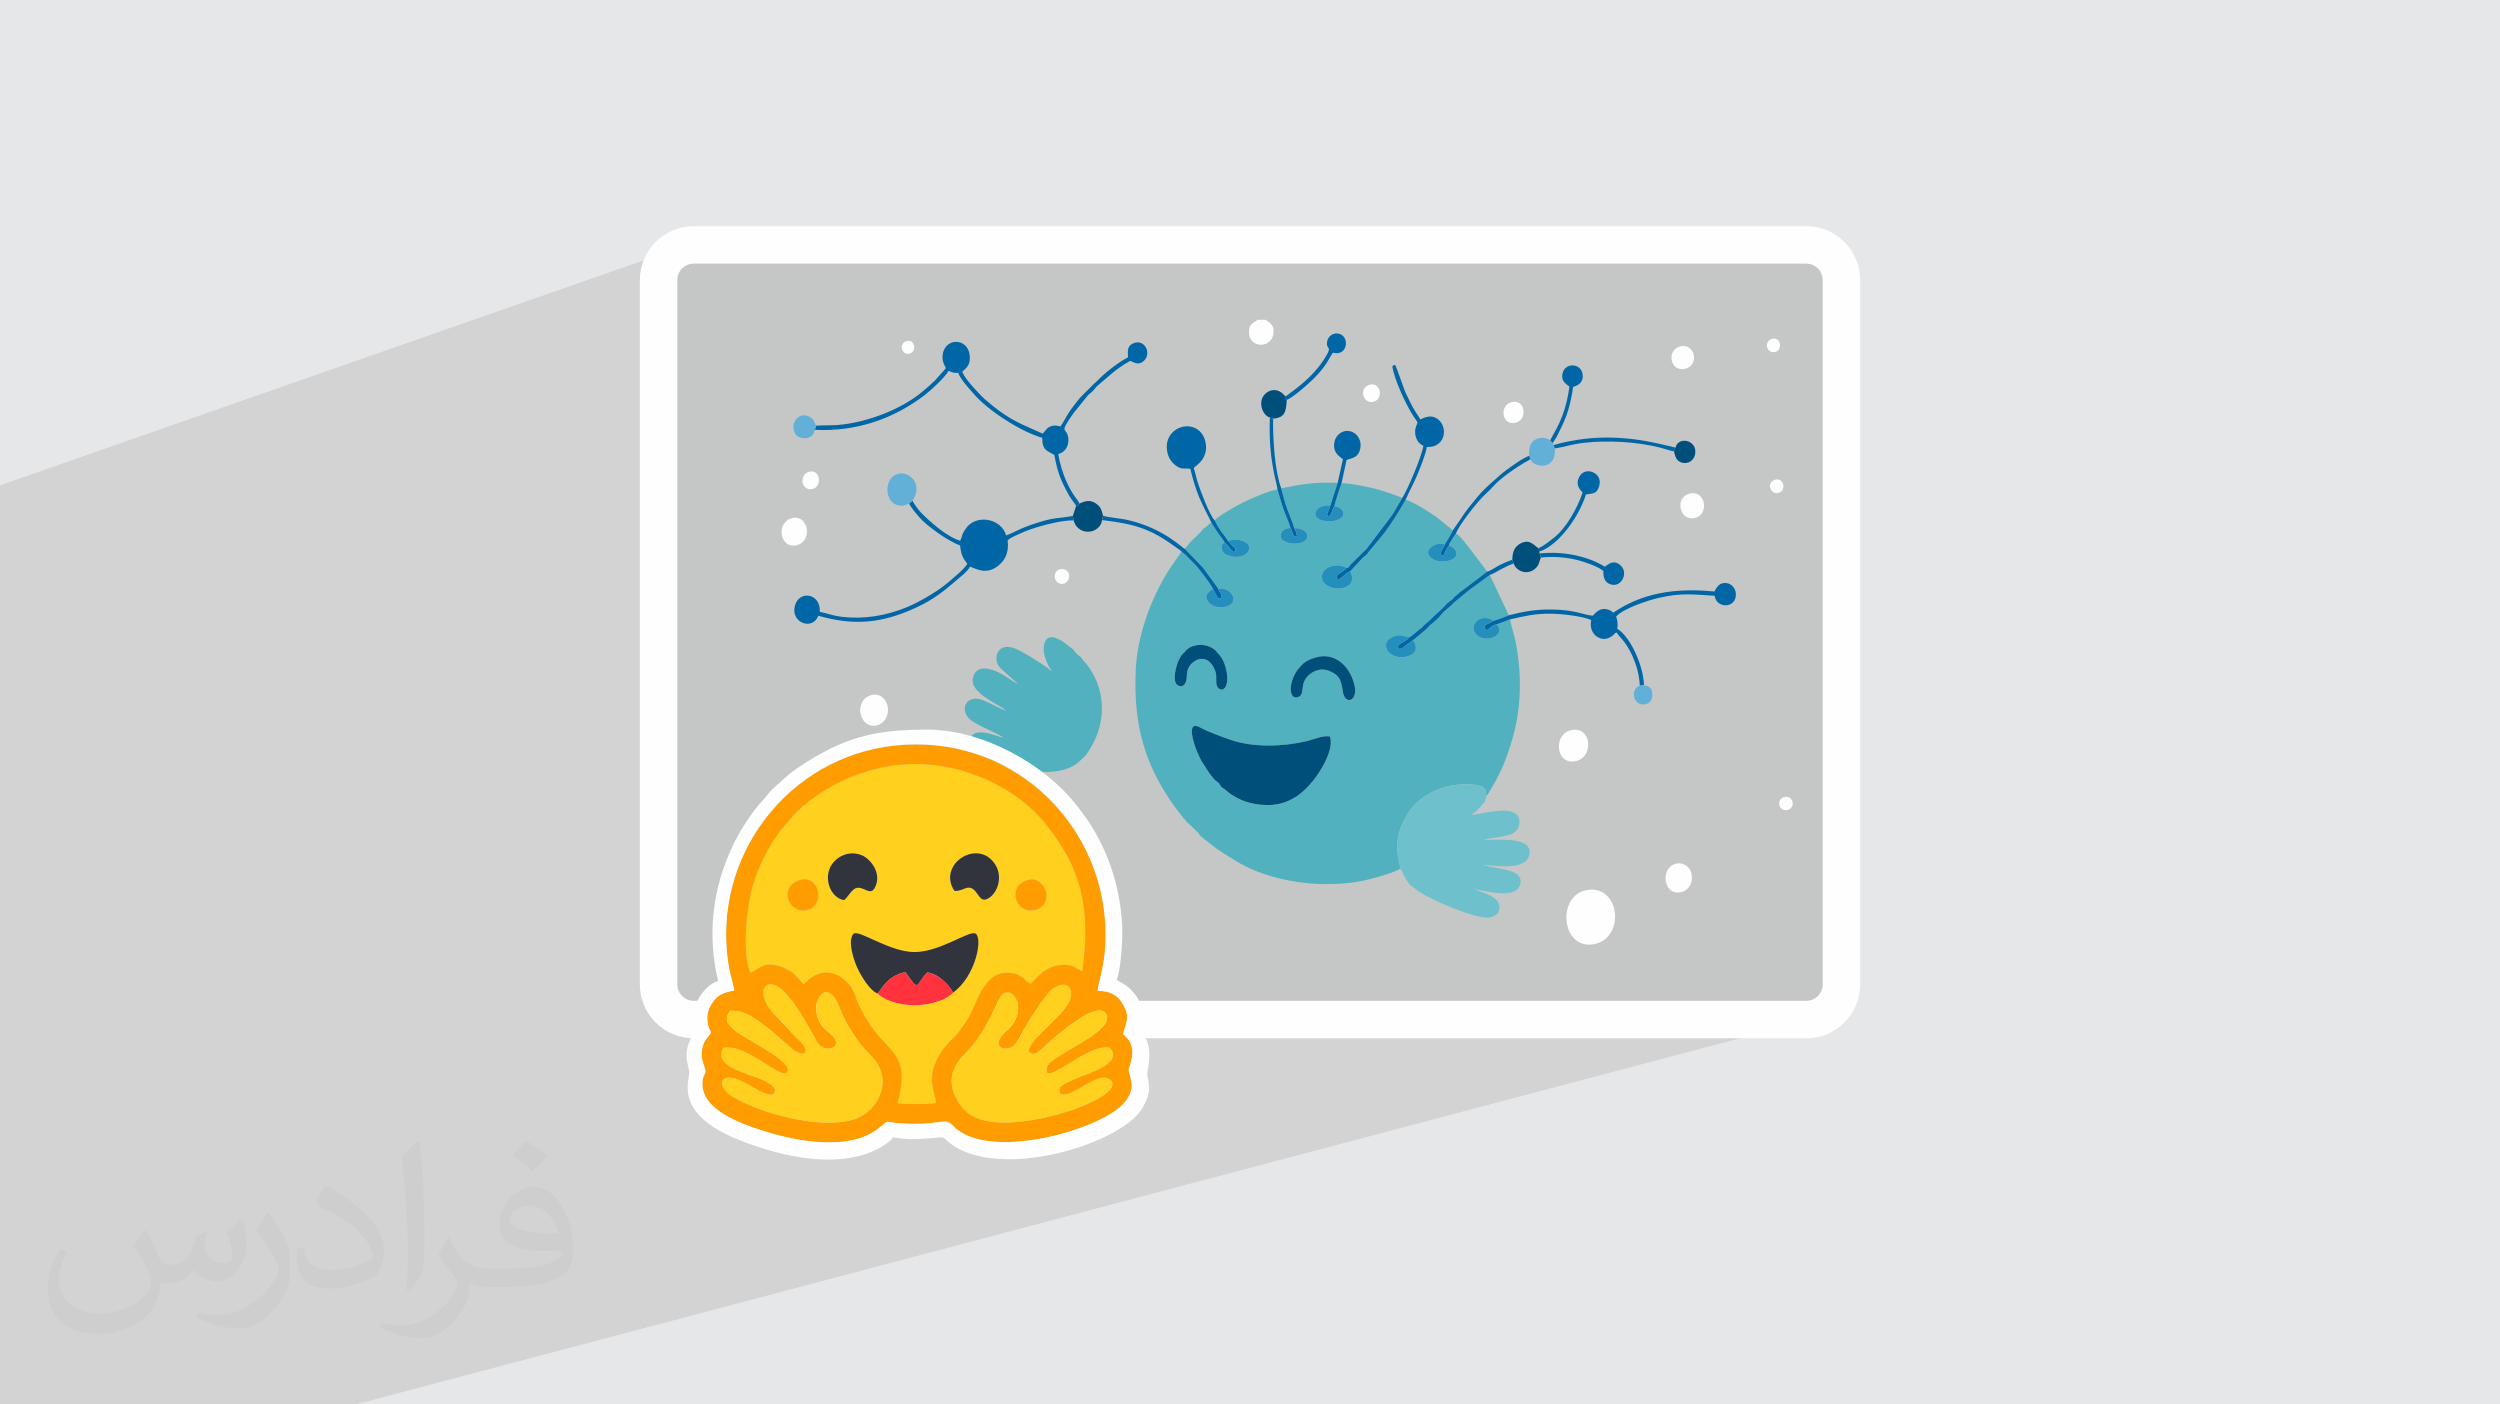
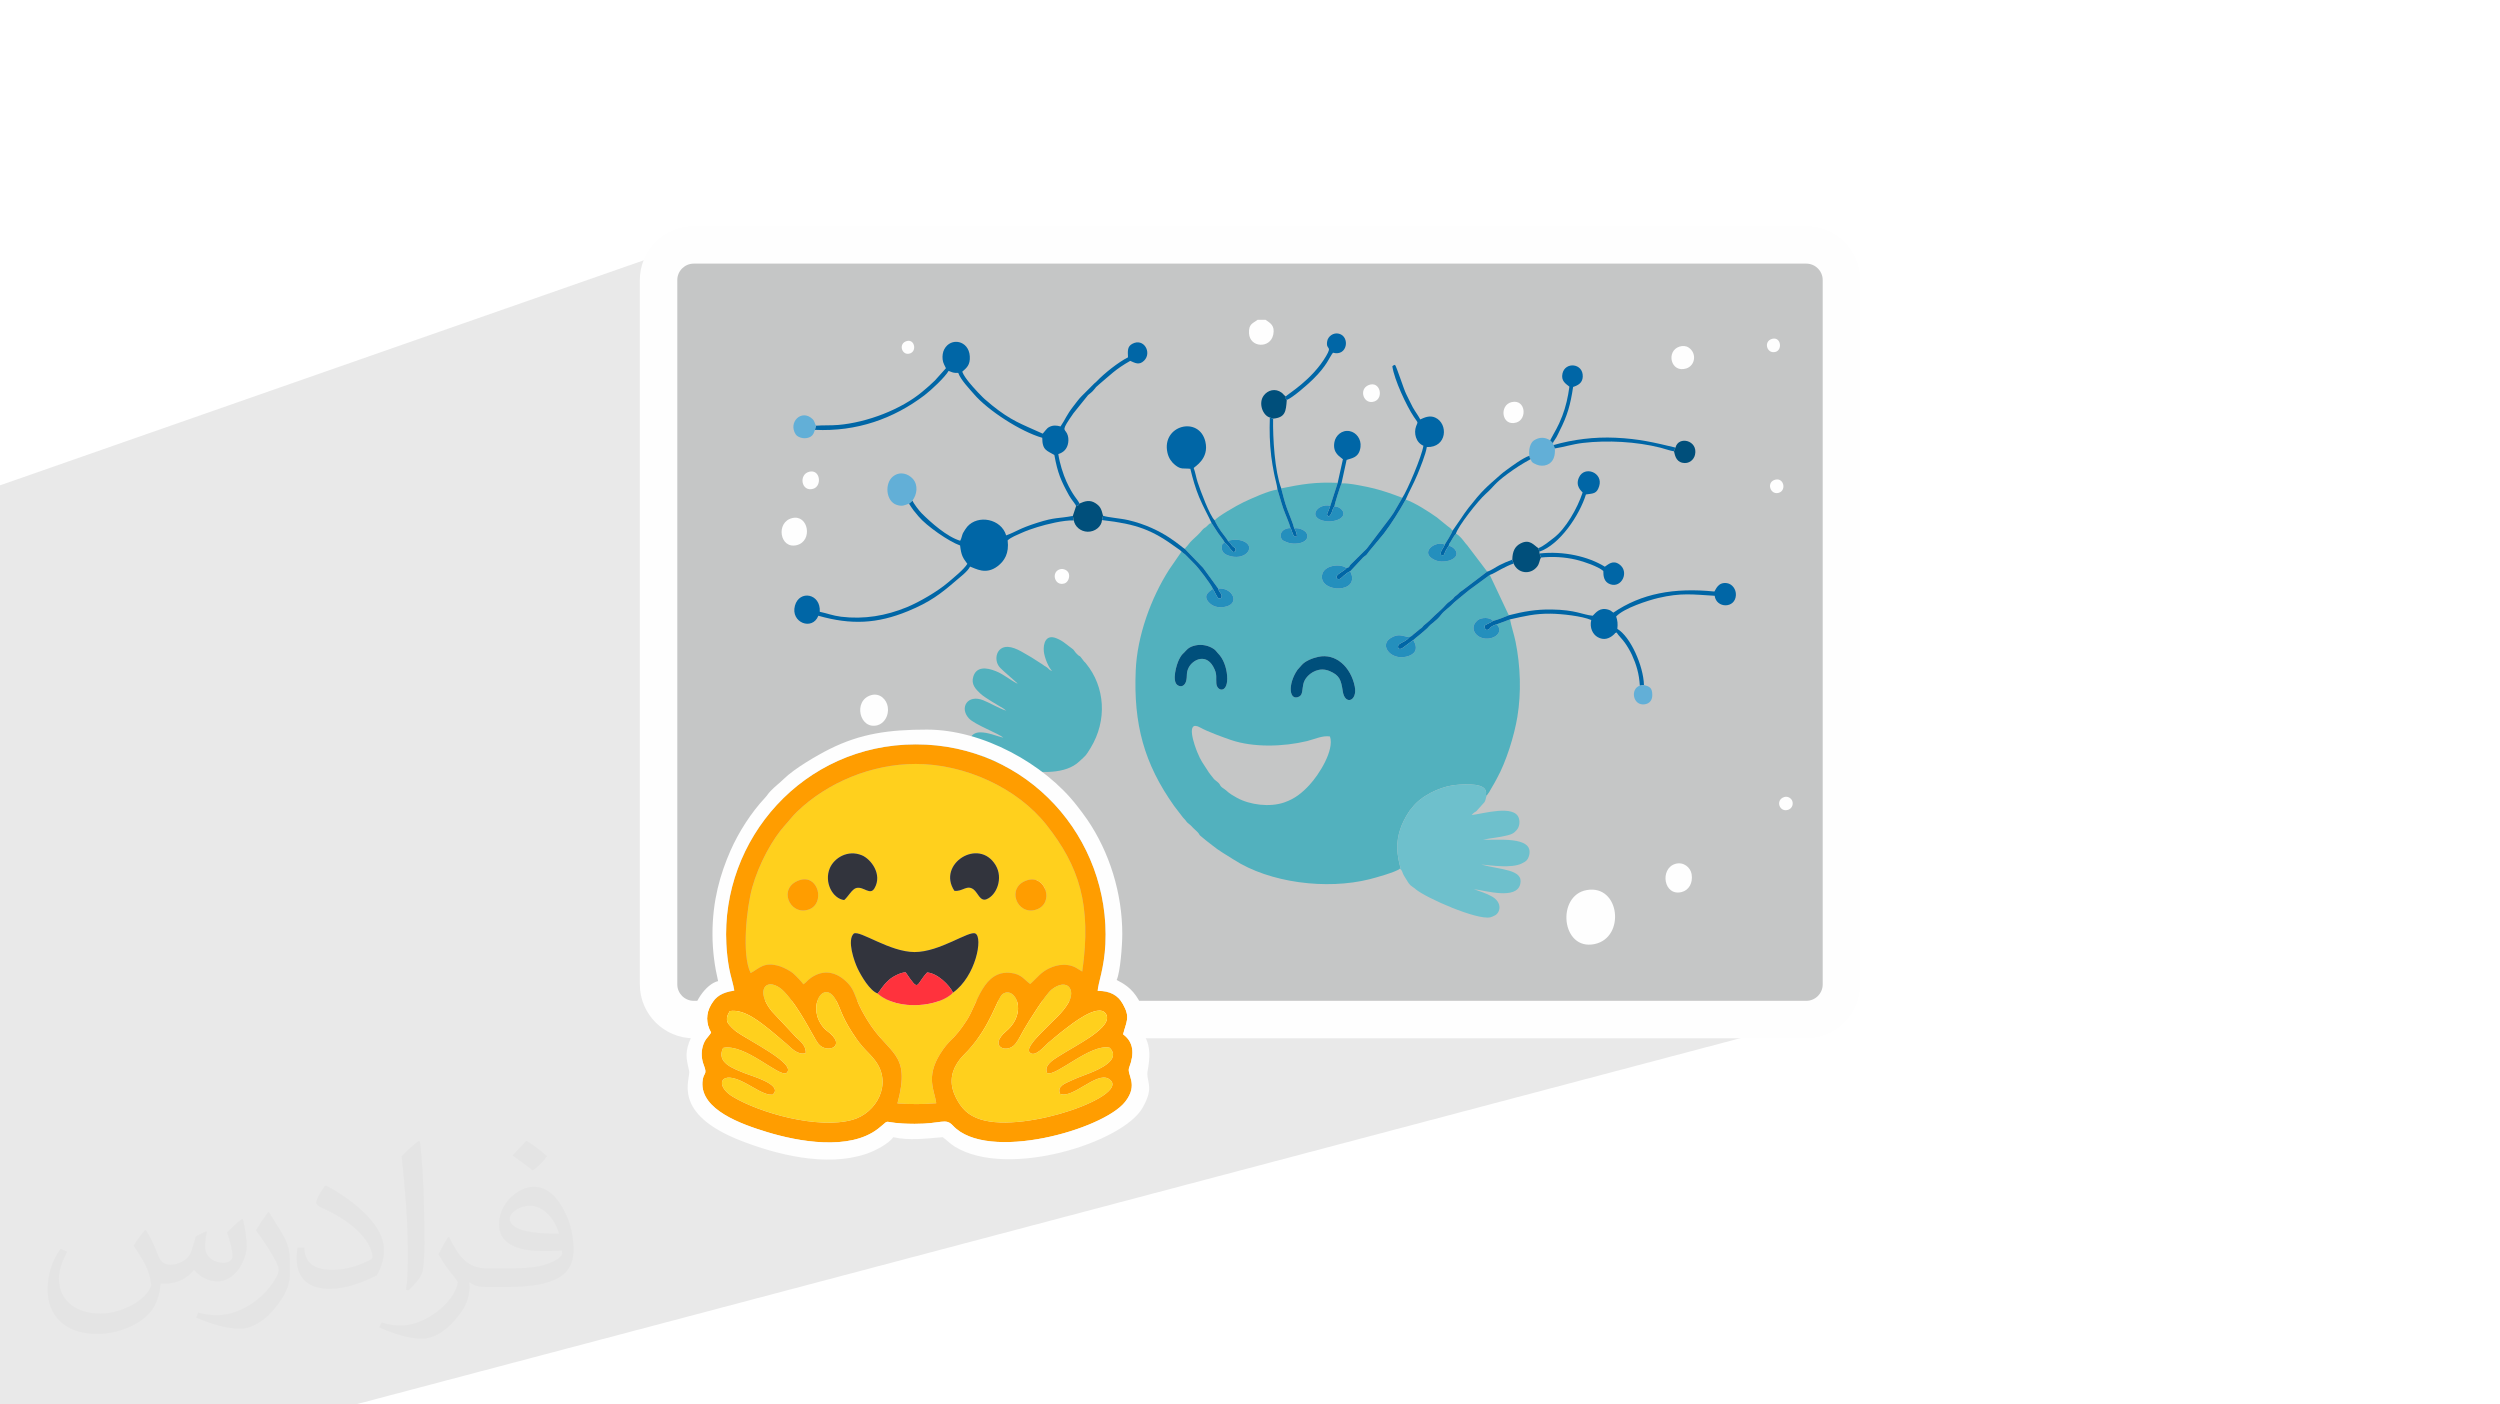
<svg xmlns="http://www.w3.org/2000/svg" xml:space="preserve" width="94.192mm" height="52.917mm" version="1.0" style="shape-rendering:geometricPrecision; text-rendering:geometricPrecision; image-rendering:optimizeQuality; fill-rule:evenodd; clip-rule:evenodd" viewBox="0 0 9404.92 5283.66">
  <defs>
    <style type="text/css">
   
    .fil3 {fill:#C5C6C6}
    .fil7 {fill:#004F7B}
    .fil8 {fill:#0066A6}
    .fil11 {fill:#248FBD}
    .fil14 {fill:#32343D}
    .fil5 {fill:#52B1BE}
    .fil10 {fill:#62AFD7}
    .fil6 {fill:#6EC0CC}
    .fil9 {fill:#FEFEFE}
    .fil15 {fill:#FF323D}
    .fil13 {fill:#FF9D00}
    .fil12 {fill:#FFD01D}
    .fil4 {fill:#FEFEFE;fill-rule:nonzero}
    .fil2 {fill:#373435;fill-opacity:0.031}
    .fil1 {fill:#2B2A29;fill-opacity:0.102}
    .fil0 {fill:#E6E7E8}
   
  </style>
  </defs>
  <g id="Layer_x0020_1">
-     <polygon class="fil0" points="-0,0 9404.92,0 9404.92,5283.66 -0,5283.66 " />
    <polygon class="fil1" points="-0,4425.94 -0,4414.86 -0,4414.85 -0,4403.86 -0,4402.44 -0,4402.43 -0,4399.91 -0,4399.89 -0,4392.84 -0,4385.63 -0,4383.77 -0,4371.48 -0,4368.27 -0,4364.48 -0,4352.67 -0,4322.2 -0,4319.4 -0,4319.39 -0,4316.02 -0,4315.69 -0,4315.68 -0,4309.26 -0,4302.3 -0,4302.29 -0,4290.57 -0,4289.61 -0,4289.6 -0,4288.06 -0,4288.05 -0,4264.13 -0,4258.73 -0,4249 -0,4241.82 -0,4241.57 -0,4241.46 -0,4241.4 -0,4203.64 -0,4203.05 -0,4195.67 -0,4192.64 -0,4188.75 -0,4185.04 -0,4180.61 -0,4178.79 -0,4178.59 -0,4173.84 -0,4168.87 -0,4161.15 -0,4160.54 -0,4145.92 -0,4145.6 -0,4131.68 -0,4130.88 -0,4126.83 -0,4116.17 -0,4115.75 -0,4111.36 -0,4109.17 -0,4106.03 -0,4102.16 -0,4095.95 -0,4093.38 -0,4092.22 -0,4088.24 -0,4083.34 -0,4080.17 -0,4079.3 -0,4076.29 -0,4056.38 -0,4056.28 -0,4054.45 -0,4048.11 -0,4046.05 -0,4045.37 -0,4044.25 -0,4040.25 -0,4038.93 -0,4038.84 -0,4035.7 -0,4031.09 -0,4027.32 -0,4026.37 -0,4025.56 -0,4024.38 -0,4024.02 -0,4023.89 -0,4021.17 -0,4020.8 -0,4018.83 -0,4018.77 -0,4018.14 -0,4016.83 -0,4013.11 -0,4012.71 -0,4012.24 -0,4007.53 -0,4005.98 -0,4003.93 -0,3998.95 -0,3994.83 -0,3994.03 -0,3992.91 -0,3990.43 -0,3985.85 -0,3981.88 -0,3980.34 -0,3979.21 -0,3978.22 -0,3976.86 -0,3975.21 -0,3971.91 -0,3967.13 -0,3966.94 -0,3961.93 -0,3959.19 -0,3955.4 -0,3953.3 -0,3951.07 -0,3949.11 -0,3938.59 -0,3926.75 -0,3921.96 -0,3918.23 -0,3917.89 -0,3917.64 -0,3917.32 -0,3909.33 -0,3904.84 -0,3903.95 -0,3899.91 -0,3896.27 -0,3896.14 -0,3894.41 -0,3891.34 -0,3891.02 -0,3887 -0,3885.43 -0,3884.86 -0,3875.71 -0,3875.29 -0,3873.26 -0,3866.77 -0,3860.63 -0,3858.96 -0,3857.79 -0,3853.15 -0,3853.06 -0,3852.84 -0,3848.94 -0,3845.73 -0,3839.49 -0,3839.12 -0,3838.52 -0,3833.01 -0,3828.7 -0,3827.63 -0,3826.75 -0,3818.5 -0,3818.48 -0,3814.46 -0,3801.48 -0,3798.96 -0,3791.94 -0,3777.2 -0,3773.26 -0,3766.89 -0,3764.1 -0,3762.26 -0,3759.83 -0,3759.76 -0,3753 -0,3751.62 -0,3749.54 -0,3749.07 -0,3747.38 -0,3746.35 -0,3744.09 -0,3743.71 -0,3741.55 -0,3741.19 -0,3738.91 -0,3735.88 -0,3733.96 -0,3727.19 -0,3726.08 -0,3721.71 -0,3721.42 -0,3719.49 -0,3719.09 -0,3717.1 -0,3713.2 -0,3711.08 -0,3709.36 -0,3704.43 -0,3703.61 -0,3700.57 -0,3700.51 -0,3700.14 -0,3696.67 -0,3696.43 -0,3695.93 -0,3695.02 -0,3694.04 -0,3687.84 -0,3687.77 -0,3686.68 -0,3683.01 -0,3680.17 -0,3679.57 -0,3677.08 -0,3676.51 -0,3674.91 -0,3670.24 -0,3667.17 -0,3666.08 -0,3662.61 -0,3659.95 -0,3658.26 -0,3655.65 -0,3651.55 -0,3643.85 -0,3632.98 -0,3631.75 -0,3630.44 -0,3628.89 -0,3627.2 -0,3620.4 -0,3620.35 -0,3620.13 -0,3618.84 -0,3618.06 -0,3608.13 -0,3605.43 -0,3591.48 -0,3571.07 -0,3562.99 -0,3558.86 -0,3558.17 -0,3558.09 -0,3547.19 -0,3546.57 -0,3545.14 -0,3544.6 -0,3538.91 -0,3538.41 -0,3529.3 -0,3527.41 -0,3525.89 -0,3524.14 -0,3523.11 -0,3523.08 -0,3522.97 -0,3522.89 -0,3522.2 -0,3518.57 -0,3517.83 -0,3516.38 -0,3511.67 -0,3509.64 -0,3506.62 -0,3503.81 -0,3502.09 -0,3500.59 -0,3499.8 -0,3499.14 -0,3491.76 -0,3490.04 -0,3485.32 -0,3484.65 -0,3482.52 -0,3482.46 -0,3479.9 -0,3478.92 -0,3476.04 -0,3475.08 -0,3468.51 -0,3466.09 -0,3461.95 -0,3460.94 -0,3460.92 -0,3459.76 -0,3458.51 -0,3456.74 -0,3455.53 -0,3449.66 -0,3441.72 -0,3439.31 -0,3432.64 -0,3429.54 -0,3421.77 -0,3420.99 -0,3404.99 -0,3400.43 -0,3399 -0,3395.74 -0,3394.86 -0,3385.17 -0,3383.24 -0,3377.35 -0,3377.33 -0,3375.08 -0,3374.79 -0,3372.86 -0,3362.03 -0,3357.43 -0,3357.42 -0,3355.36 -0,3331.11 -0,3331.07 -0,3330.91 -0,3326.3 -0,3322.07 -0,3320.64 -0,3320.48 -0,3317.26 -0,3317.11 -0,3312.09 -0,3309.9 -0,3304.16 -0,3302.38 -0,3302.08 -0,3299.92 -0,3299.32 -0,3291.92 -0,3288.08 -0,3282.72 -0,3279.52 -0,3273.09 -0,3271.93 -0,3271.51 -0,3258.26 -0,3252.46 -0,3246.13 -0,3242.2 -0,3238.46 -0,3237.11 -0,3231.61 -0,3227.86 -0,3225.67 -0,3225.19 -0,3224.17 -0,3219.57 -0,3210.18 -0,3206.7 -0,3206.45 -0,3195.7 -0,3193.42 -0,3190.23 -0,3189.13 -0,3187.27 -0,3172.23 -0,3163.31 -0,3135.65 -0,3116.33 -0,3114 -0,3111.79 -0,3104.34 -0,3101.89 -0,3100.57 -0,3063.25 -0,3062.26 -0,3062.22 -0,3050.14 -0,3048.64 -0,3046.98 -0,3042.01 -0,3040.27 -0,3032.43 -0,3021.96 -0,3018.87 -0,3013.81 -0,3001.03 -0,3000.46 -0,2995.99 -0,2993.46 -0,2968.01 -0,2960.6 -0,2953.69 -0,2934.79 -0,2918.24 -0,2918.19 -0,2907.93 -0,2903.1 -0,2896.08 -0,2891.65 -0,2890.97 -0,2883.94 -0,2871.9 -0,2849.43 -0,2839.08 -0,2826.38 -0,2825.8 -0,2814.63 -0,2801.73 -0,2774.81 -0,2774.49 -0,2770.63 -0,2767.31 -0,2758.5 -0,2755.72 -0,2750.78 -0,2730.28 -0,2699.36 -0,2674.71 -0,2658.38 -0,2653.5 -0,2652.38 -0,2647.07 -0,2643.59 -0,2639.42 -0,2633.52 -0,2625.37 -0,2620.3 -0,2601.25 -0,2592.71 -0,2582.56 -0,2568.07 -0,2556.09 -0,2487.79 -0,2476.63 -0,2429.79 -0,1825.84 2570.4,927.25 2558.29,931.7 2546.74,937.28 2535.86,943.92 2525.69,951.54 2516.3,960.08 2507.76,969.46 2500.14,979.64 2493.5,990.52 2487.92,1002.06 2483.47,1014.17 2480.21,1026.81 2478.2,1039.89 2477.51,1053.34 2477.51,1597.08 3405.69,1285.11 3417.14,1282.02 3426.41,1283.82 3433.31,1289.29 3437.64,1297.21 3439.17,1306.37 3437.71,1315.55 3433.02,1323.52 3424.91,1329.07 2477.51,1646.51 2477.51,1658.29 3577.08,1290.14 3592.46,1286.13 3608.11,1287.27 3622.78,1293.4 3635.21,1304.37 3644.13,1320 3648.32,1340.15 3648.36,1351.67 3647.04,1361.34 3644.54,1369.47 3641.01,1376.4 3636.61,1382.43 3631.53,1387.89 3625.92,1393.11 3619.95,1398.41 3622.21,1403.69 3624.97,1409.04 3628.13,1414.38 3631.58,1419.67 3635.24,1424.85 3638.97,1429.88 3642.71,1434.68 3646.32,1439.2 3652.23,1446.28 3659.89,1455.08 3668.76,1464.95 3678.27,1475.25 3685.5,1482.83 4275.08,1288.21 4289.02,1289.16 4300.68,1295.15 4309.48,1304.91 4314.81,1317.22 4316.08,1330.79 4313.71,1340.29 4731.27,1203.01 4760.9,1203.01 4767.43,1207.54 4773.78,1212.08 4779.62,1217 4784.64,1222.6 4788.5,1229.25 4790.88,1237.28 4791.47,1247.04 4789.93,1258.86 4782.92,1276.26 4771.36,1288.33 4756.89,1295.17 4065.23,1521.16 4038.44,1554.42 4023.23,1576.61 4020.37,1581.09 5014.64,1257.15 5021.76,1254.93 5029.39,1254.28 5037.34,1255.43 5050.73,1262.33 5059.3,1273.44 5063.12,1286.94 5062.32,1301.02 5056.95,1313.86 5047.17,1323.67 5033.02,1328.61 5007.89,1336.76 5004.74,1342.01 4999.13,1351.78 4992.25,1363.19 4983.45,1376.32 4972.08,1391.28 4957.53,1408.21 4939.16,1427.18 4930.31,1435.6 4918.86,1446.02 4905.63,1457.63 4891.42,1469.61 4877.04,1481.12 4863.28,1491.35 4850.93,1499.48 4846.72,1501.65 5244.01,1373.72 5245.63,1373.2 5247.94,1372.49 5250.98,1378.02 5255.62,1389.51 5261.39,1405.14 5267.8,1423.12 5274.34,1441.6 5280.53,1458.77 5285.87,1472.83 5289.86,1481.96 5293.13,1488.36 5296.27,1494.76 5299.35,1501.16 5302.37,1507.52 5305.39,1513.81 5308.43,1520.03 5311.56,1526.13 5314.77,1532.1 5318.38,1538.31 5322.09,1544.34 5325.86,1550.2 5329.6,1555.92 5331.28,1558.5 5907.18,1375.52 5920.76,1374.96 5933.76,1378.92 5944.68,1387.31 5952.02,1400.07 5954.29,1417.1 5954.02,1419.2 6318.21,1303.91 6322.67,1302.71 6327.18,1301.94 6331.71,1301.63 6336.22,1301.79 6340.65,1302.46 6344.95,1303.65 6349.08,1305.38 6352.98,1307.68 6362.93,1316.75 6369.45,1327.44 6372.67,1339.06 6372.73,1350.88 6369.73,1362.23 6365.38,1369.64 6667.12,1274.59 6678.17,1274.01 6686.68,1277.73 6692.55,1284.56 6695.7,1293.31 6696.04,1302.8 6693.49,1311.84 6687.95,1319.24 6679.36,1323.83 5889.44,1571.84 5885.92,1580.62 5881.72,1590.43 5877.15,1600.46 5872.23,1610.74 5866.91,1621.36 5865.34,1624.49 5863.88,1627.52 5862.49,1630.46 5861.14,1633.36 5859.78,1636.21 5858.37,1639.06 5856.89,1641.91 5855.3,1644.8 5853.55,1647.72 5851.78,1650.47 5850,1653.13 5848.25,1655.73 5846.52,1658.35 5844.85,1661.03 5843.25,1663.84 5841.75,1666.83 5844.67,1674.25 5858.31,1670.44 5872.15,1666.9 5886.17,1663.61 5900.37,1660.6 5914.72,1657.84 5929.19,1655.36 5943.79,1653.17 5958.49,1651.26 5973.26,1649.63 5988.1,1648.3 6002.98,1647.28 6017.89,1646.54 6032.82,1646.12 6047.72,1646.01 6062.61,1646.21 6077.46,1646.73 6093.65,1647.61 6109.18,1648.69 6124.12,1650 6138.57,1651.52 6152.59,1653.24 6166.27,1655.15 6179.71,1657.25 6192.99,1659.54 6206.17,1662 6219.35,1664.65 6232.62,1667.46 6246.05,1670.42 6259.72,1673.55 6271.96,1676.41 6321.08,1661.21 6334.57,1658.06 6348.7,1659.9 6361.72,1666.42 6371.87,1677.28 6377.41,1692.19 6376.57,1710.8 6374.35,1717.67 6370.93,1724.13 6366.38,1729.95 6360.78,1734.87 6354.2,1738.69 6346.72,1741.12 6008.6,1845.22 6008.49,1845.41 6003.93,1850.35 5998.6,1853.75 5992.33,1856.04 5964.73,1864.54 5961.14,1875.12 5954.93,1890.71 5947.71,1906.72 5939.5,1922.99 5930.39,1939.33 5920.46,1955.6 5909.77,1971.6 5898.39,1987.16 5888.18,1999.89 6354.82,1857.32 6375.85,1855.9 6392.15,1862.74 6403.46,1875.53 6407.71,1887.07 6679.58,1804.25 6690.63,1804.07 6699.31,1808.14 6705.4,1815.27 6708.66,1824.26 6708.87,1833.89 6705.81,1842.97 6699.24,1850.28 6688.92,1854.62 5920.48,2087.93 5924.66,2088.72 5940.36,2092.31 5955.69,2096.46 5970.61,2101.14 5985.07,2106.33 5999.02,2112.01 6012.41,2118.18 6025.19,2124.8 6029.23,2127.16 6060.28,2117.78 6067.23,2115.99 6074.76,2115.9 6082.89,2118.02 6091.65,2122.88 6103.22,2134.66 6108.96,2148.45 6109.52,2162.9 6105.55,2176.65 6097.68,2188.37 6086.56,2196.68 5741.55,2300.35 5745.26,2299.71 5754.92,2298.21 5764.62,2296.89 5774.41,2295.74 5784.31,2294.78 5794.35,2294.01 5804.56,2293.43 5814.99,2293.05 5825.64,2292.89 5836.55,2292.93 5853.07,2293.37 5868.13,2294.16 5881.85,2295.27 5894.34,2296.64 5905.72,2298.23 5916.12,2299.98 5925.65,2301.87 5934.43,2303.81 5942.57,2305.79 5950.21,2307.75 5957.44,2309.64 5962.29,2310.88 6021.16,2293.28 6029.99,2291.24 6037.53,2291.29 6195.74,2244 6207.06,2240.7 6218.53,2237.65 6230.12,2234.87 6241.85,2232.34 6253.72,2230.06 6265.73,2228.05 6277.88,2226.28 6290.17,2224.75 6302.61,2223.48 6315.19,2222.46 6327.93,2221.68 6340.81,2221.14 6353.85,2220.84 6367.04,2220.78 6380.38,2220.95 6389.95,2221.25 6476.32,2195.49 6485.7,2193.4 6497.19,2193.89 6504.03,2195.73 6510.42,2198.95 6516.2,2203.41 6521.23,2208.95 6525.31,2215.42 6528.31,2222.67 6530.05,2230.55 6530.38,2238.91 6526.47,2255.65 6517.69,2267.56 6505.62,2274.72 6112.75,2391.2 6120.46,2400.9 6128.97,2413.11 6137.13,2426.35 6144.87,2440.45 6152.14,2455.22 6158.84,2470.5 6164.93,2486.12 6170.32,2501.89 6174.95,2517.65 6178.76,2533.21 6181.66,2548.42 6183.6,2563.09 6184.51,2577.05 6191.88,2579.14 6198.21,2581.35 6203.54,2584.01 6207.88,2587.37 6211.27,2591.74 6213.71,2597.4 6215.25,2604.65 6215.91,2613.76 6215.54,2621.08 6214.14,2627.7 6211.75,2633.55 6208.4,2638.61 6204.14,2642.81 6198.99,2646.1 6192.99,2648.44 5684.58,2796.39 5683.51,2800.02 5679.06,2814.1 5911.65,2746.49 5925.3,2745.14 5937.32,2746.6 5947.71,2750.51 5956.44,2756.53 5963.5,2764.29 5968.88,2773.44 5972.55,2783.64 5974.5,2794.52 5974.71,2805.73 5973.18,2816.92 5969.86,2827.73 5964.77,2837.81 5957.86,2846.82 5949.14,2854.38 5938.58,2860.16 5926.16,2863.78 5618.26,2952.54 5617.4,2954.07 5614.99,2958.07 5612.39,2962.15 5611,2964.37 5609.65,2966.67 5608.35,2969.01 5607.11,2971.31 5605.92,2973.55 5604.78,2975.66 5603.7,2977.59 5602.65,2979.31 5601.16,2981.54 5599.83,2983.41 5598.61,2985.05 5597.46,2986.57 5596.31,2988.1 5595.13,2989.75 5593.86,2991.66 5592.45,2993.94 5591.37,2997.12 5590.54,3000.09 5589.87,3002.91 5589.23,3005.67 5588.51,3008.44 5587.59,3011.28 5586.37,3014.29 5584.72,3017.54 5554.26,3051.34 5551.57,3053.4 5549.83,3054.51 5548.62,3055.1 5547.54,3055.63 5546.17,3056.56 5544.09,3058.33 5540.87,3061.38 5536.12,3066.16 5544.7,3065.02 5554.89,3063.28 5566.43,3061.15 5579.03,3058.78 5592.43,3056.36 5606.36,3054.08 5620.53,3052.12 5634.68,3050.66 5648.53,3049.88 5661.81,3049.97 5674.24,3051.1 5685.55,3053.47 5695.48,3057.24 5703.73,3062.61 5710.06,3069.76 5714.17,3078.87 5715.41,3084.33 5716.04,3090 5716.05,3095.78 5715.41,3101.55 5714.07,3107.22 5712.03,3112.66 5709.25,3117.77 5705.7,3122.43 5702.07,3126.39 5698.71,3129.71 5695.41,3132.51 5691.94,3134.9 5688.08,3136.97 5683.6,3138.84 5678.29,3140.61 5613.12,3159.13 5613.24,3159.13 5627.55,3158.94 5642.72,3158.87 5658.36,3159.11 5674.08,3159.83 5689.47,3161.2 5704.12,3163.42 5717.64,3166.66 5729.64,3171.09 5739.7,3176.9 5747.43,3184.27 5752.43,3193.37 5754.3,3204.38 5752.63,3217.48 5750.7,3223.83 5748.4,3229.12 5745.66,3233.53 5742.48,3237.23 5738.79,3240.41 5734.59,3243.24 5729.81,3245.91 5724.43,3248.59 5716.86,3251.73 5708.56,3254.21 5653.82,3269.64 5653.87,3269.65 5666.22,3272.48 5677.73,3275.61 5688.25,3279.16 5697.58,3283.25 5698.22,3283.63 6712.23,2998.43 6717.58,2997.41 6722.67,2997.61 6727.43,2998.82 6731.73,3000.88 6735.49,3003.58 6738.64,3006.76 6741.06,3010.23 6742.68,3013.81 6743.97,3019.57 6744.02,3025.02 6743,3030.07 6741.04,3034.66 6738.31,3038.67 6734.92,3042.03 6731.06,3044.67 6726.85,3046.49 5717.93,3329.23 5715.32,3336.14 5709.31,3344.29 5701.42,3350.54 5691.91,3355.08 5617.37,3375.95 5625.64,3381.91 5634.36,3392.11 5639.34,3402.71 5641,3413.21 5639.78,3423.12 5636.09,3431.92 5632.39,3436.58 6302.41,3249.92 6313.69,3247.87 6324.38,3248.47 6334.23,3251.37 6343.06,3256.23 6350.64,3262.7 6356.76,3270.45 6361.21,3279.13 6363.79,3288.38 6364.88,3300.79 6364.05,3312.34 6361.43,3322.88 6357.18,3332.29 6351.45,3340.4 6344.4,3347.1 6336.18,3352.23 6326.93,3355.67 6073.46,3425.72 6074.9,3432.86 6075.83,3451.97 6073.87,3471.05 6068.97,3489.48 6061.06,3506.68 6050.12,3522.09 6036.07,3535.11 6018.87,3545.14 5998.47,3551.62 4963.58,3835.51 6795.36,3835.51 6808.81,3834.82 6821.89,3832.82 6834.52,3829.55 1336.78,5283.66 474.07,5283.66 235.61,5283.66 235.48,5283.66 48.03,5283.66 26.24,5283.66 -0,5283.66 -0,5276.79 -0,5276.77 -0,5246.84 -0,5232.75 -0,5216.67 -0,5215.56 -0,5215.54 -0,5208 -0,5207.99 -0,5201.83 -0,5201.82 -0,5199.61 -0,5197.11 -0,5191.46 -0,5191.45 -0,5183.25 -0,5173.49 -0,5172.65 -0,5172.64 -0,5171.11 -0,5171.09 -0,5164.51 -0,5164.5 -0,5155.45 -0,5140.02 -0,5139.99 -0,5127.67 -0,5127.66 -0,5124.35 -0,5124.34 -0,5122.47 -0,5104.37 -0,5099.4 -0,5099.38 -0,5096.13 -0,5096.12 -0,5088.07 -0,5088.06 -0,5085.68 -0,5077.27 -0,5077.26 -0,5065.18 -0,5062.73 -0,5059.17 -0,5054.37 -0,5044.56 -0,5035.63 -0,5035.62 -0,5012.09 -0,5010.72 -0,5010.19 -0,5005.72 -0,5001.01 -0,5000.99 -0,4974.57 -0,4965.8 -0,4965.79 -0,4958.54 -0,4956.35 -0,4956.34 -0,4953.96 -0,4948.12 -0,4944.03 -0,4939.4 -0,4939.39 -0,4932.71 -0,4932.67 -0,4931.65 -0,4929.65 -0,4929.63 -0,4929.03 -0,4919.02 -0,4919 -0,4912.04 -0,4912.02 -0,4907.11 -0,4902.98 -0,4902.97 -0,4902.59 -0,4888.79 -0,4886.3 -0,4870.12 -0,4870.1 -0,4862.8 -0,4862.33 -0,4861.77 -0,4849.99 -0,4849.97 -0,4841.24 -0,4832.76 -0,4832.75 -0,4827.74 -0,4827.71 -0,4826.9 -0,4826.88 -0,4826.83 -0,4818.92 -0,4818.91 -0,4818.46 -0,4807.26 -0,4807.25 -0,4805.24 -0,4805.23 -0,4799.5 -0,4798.23 -0,4798.21 -0,4794.73 -0,4792.15 -0,4792.12 -0,4786.21 -0,4770.59 -0,4770.44 -0,4769.29 -0,4767.31 -0,4767.3 -0,4765.25 -0,4764.42 -0,4763.81 -0,4762.4 -0,4761.88 -0,4759 -0,4754.4 -0,4753.13 -0,4753.12 -0,4748.97 -0,4745.52 -0,4745.19 -0,4742.42 -0,4735.29 -0,4734.35 -0,4732.37 -0,4717.63 -0,4717.61 -0,4708.69 -0,4701.91 -0,4701.9 -0,4692.92 -0,4692.1 -0,4690.65 -0,4690.64 -0,4681.71 -0,4681 -0,4680.99 -0,4660.04 -0,4660.02 -0,4657.22 -0,4657.21 -0,4652.18 -0,4650.8 -0,4647.44 -0,4643.62 -0,4634.93 -0,4633.62 -0,4623.82 -0,4623.8 -0,4621.33 -0,4608.93 -0,4608.91 -0,4604 -0,4602.32 -0,4593.83 -0,4593.82 -0,4591.93 -0,4584.52 -0,4583.43 -0,4582.28 -0,4581.05 -0,4581.04 -0,4579.17 -0,4577.59 -0,4574.11 -0,4574.1 -0,4573.76 -0,4573.25 -0,4573.23 -0,4572.82 -0,4572.14 -0,4570.72 -0,4565.83 -0,4565.81 -0,4558.64 -0,4555 -0,4553.76 -0,4553.74 -0,4552.85 -0,4551.37 -0,4547.72 -0,4539.51 -0,4539.48 -0,4534.21 -0,4532.72 -0,4525.77 -0,4525.75 -0,4525.72 -0,4525.21 -0,4523.89 -0,4523.85 -0,4498.79 -0,4486.78 -0,4480.54 -0,4480.53 -0,4475.46 -0,4467.53 -0,4467.52 -0,4464.83 -0,4461.88 -0,4461.87 -0,4450.53 -0,4446.85 -0,4446.84 -0,4443.08 -0,4437.03 -0,4427.25 -0,4427.1 " />
    <path class="fil2" d="M548.54 4627.69c17.95,27.21 29.6,53.36 40.96,82.43 8.45,16.91 12.93,48.09 52.57,48.09 11.61,0 28.28,-3.42 43.06,-11.61 16.63,-8.73 29.32,-21.94 35.94,-42l15.85 -53.36 38.57 -19.02 2.64 2.64c-5.27,20.09 -6.59,39.36 -6.59,54.43 0,44.63 38.57,61.56 69.22,61.56 17.95,0 34.09,-8.73 34.09,-25.11 0,-21.13 -8.98,-57.06 -20.62,-89.29 17.95,-17.95 35.94,-35.94 56.53,-50.47l3.17 1.6c8.98,38.04 14,75.56 14,100.66 0,24.57 -10.83,51.79 -19.81,69.49 -18.49,34.87 -51.25,62.62 -90.87,62.62 -30.1,0 -63.65,-15.07 -86.66,-43.06l-1.32 0c-21.66,26.96 -55.22,51.25 -108.86,51.25l-16.63 0c-2.64,35.41 -10.29,60.49 -21.94,82.95 -31.95,62.34 -126.81,106.47 -216.1,106.47 -124.17,0 -186.51,-71.59 -186.51,-166.96 0,-58.91 19.27,-113.6 48.88,-152.42l24.29 10.04c-18.49,35.41 -30.91,68.68 -30.91,101.45 0,89.29 72.66,131.83 156.4,131.83 77.68,0 173.83,-49.41 191.28,-106.72 -6.59,-62.62 -30.1,-91.93 -66.04,-148.99 10.83,-19.02 24.83,-38.04 42.28,-58.38l3.17 0 0 0 0 0 -0.02 -0.09zm1432.13 -336.04c26.15,16.39 51.79,35.66 76.87,57.85 -14,19.81 -31.45,37.79 -53.11,53.64 -25.11,-20.34 -50.19,-37.79 -75.84,-56.27 17.42,-19.55 34.62,-38.29 52.04,-55.22l0 0 0 0 0 0 0 0 0 0 0.03 0zm13.47 244.11c-42.28,0 -76.87,27.75 -76.87,48.34 0,44.13 84.53,57.85 185.72,57.31 -12.68,-51.79 -57.06,-105.68 -108.86,-105.68l0.01 0.03zm-94.86 236.19c54.96,0 103.04,-1.6 139.74,-10.83 40.96,-10.29 75.56,-30.91 75.56,-45.17 0,-3.7 0,-8.19 -1.32,-11.89 -22.98,2.11 -49.41,2.11 -72.38,2.11 -74.49,0 -131.55,-16.91 -154.02,-58.66 -5.55,-11.61 -9.51,-24.57 -9.51,-39.36 0,-40.43 17.42,-79.79 48.09,-107 25.61,-22.45 53.89,-36.44 82.67,-36.44 52.04,0 93.51,41.75 122.57,107.54 15.85,35.94 26.68,77.4 26.68,129.72 0,34.87 -9.51,64.19 -31.17,85.85 -40.43,39.11 -114.92,53.89 -229.04,53.89l-51.79 0 0 0 -13.47 0c-28.28,0 -48.62,-5.02 -64.72,-17.42l-2.64 0c0.79,6.59 1.32,12.93 1.32,19.02 0,25.61 -8.45,58.38 -25.61,84.53 -50.72,75.3 -105.68,108.04 -153.24,108.04 -48.09,0 -107,-18.49 -160.11,-42.54l9.51 -18.49c17.17,7.13 40.96,11.89 73.7,11.89 85.85,0 198.66,-82.43 212.66,-163 -3.17,-6.59 -8.98,-15.32 -17.17,-24.57 -25.11,-29.85 -40.96,-54.68 -55.75,-80.83 12.68,-25.11 24.29,-45.17 35.13,-63.4l4.49 -0.53c36.72,74.77 69.99,117.55 144.23,117.55l11.61 0 0 0 53.89 0 0 0 0 0 0 0 0 0 0 0 0.09 0.01zm-371.98 79c6.34,-34.34 6.87,-72.91 6.87,-108.86l0 -53.36c0,-99.6 -12.68,-244.36 -22.98,-338.68 17.95,-19.27 43.06,-42 62.87,-57.31l5.81 1.6c13.47,118.62 16.63,256 16.63,383.06 0,33.3 -1.32,65.79 -4.49,89.55 -1.85,30.1 -19.27,52.83 -56.53,87.7l-8.19 -3.7zm-382.8 -157.19c1.85,46.77 24.83,83.49 105.15,83.49 49.93,0 92.19,-12.93 138.96,-35.13 8.45,-3.7 12.93,-8.73 12.93,-12.93 0,-29.32 -22.45,-68.15 -60.23,-103.55 -36.72,-33.3 -85.34,-62.62 -130.76,-82.18 -15.6,-6.59 -20.62,-13.47 -20.62,-20.09 0,-13.47 17.95,-41.75 32.77,-62.09l5.02 -0.53c52.04,27.21 110.17,67.64 153.24,112.53 39.11,41.47 63.4,83.49 63.4,129.19 0,33.81 -10.29,65.51 -26.96,95.11 -57.06,28.79 -117.83,50.72 -178.06,50.72 -73.17,0 -123.1,-34.34 -123.1,-114.92 0,-8.73 0,-22.19 3.17,-39.64l25.11 0 0 0 0 0 0 0 0 0 0 0 -0.02 0zm-132.37 -132.9l45.45 73.45c16.63,27.21 32.23,56.81 32.23,103.55l0 59.7c0,48.34 -30.91,100.13 -80.83,151.38 -39.11,34.62 -73.7,49.41 -105.68,49.41 -47.55,0 -101.98,-14.79 -164.85,-41.75l7.13 -18.49c19.81,5.27 42.79,9.77 71.06,9.77 90.36,-0.53 182.8,-66.57 225.08,-147.15 5.02,-9.26 6.87,-17.95 6.87,-24.04 0,-9.26 -5.02,-19.55 -8.98,-28.79 -22.98,-43.31 -48.62,-82.95 -76.87,-119.68 14.79,-23.25 29.6,-45.7 45.7,-67.9l3.7 0.53 0 0 0 0 0 0 0 0 0 0 -0.02 0.01z" />
    <rect class="fil3" x="2477.51" y="921.29" width="4449.91" height="2914.23" rx="132.06" ry="132.06" />
    <path class="fil4" d="M2609.56 850.83l4185.8 0c55.75,0 106.4,22.78 143.06,59.44 36.66,36.66 59.44,87.32 59.44,143.06l0 2650.13c0,55.75 -22.78,106.4 -59.44,143.06 -36.66,36.66 -87.32,59.44 -143.06,59.44l-4185.8 0c-55.75,0 -106.4,-22.78 -143.06,-59.44 -36.66,-36.66 -59.44,-87.32 -59.44,-143.06l0 -2650.13c0,-55.75 22.78,-106.4 59.44,-143.06 36.66,-36.66 87.32,-59.44 143.06,-59.44zm4185.8 140.91l-4185.8 0c-16.87,0 -32.27,6.96 -43.45,18.14 -11.18,11.18 -18.14,26.58 -18.14,43.45l0 2650.13c0,16.87 6.96,32.27 18.14,43.45 11.18,11.18 26.58,18.14 43.45,18.14l4185.8 0c16.87,0 32.27,-6.96 43.45,-18.14 11.18,-11.18 18.14,-26.58 18.14,-43.45l0 -2650.13c0,-16.87 -6.96,-32.27 -18.14,-43.45 -11.18,-11.18 -26.58,-18.14 -43.45,-18.14z" />
    <path class="fil5" d="M5003.29 2770.59c17.24,51.31 -40.84,143.28 -77.25,182.48 -27.84,29.98 -54.79,51.82 -94.89,65.69 -54.1,18.71 -128.47,9.54 -177.64,-17.33 -37.1,-20.27 -35.72,-25.42 -47.18,-32.82 -23.17,-14.96 -10.2,-13.72 -26.49,-27.07 -19.91,-16.32 -6.19,-3.6 -26.06,-27.41 -4.93,-5.91 -7.72,-10.73 -10.99,-15.85 -17.5,-27.31 -24.58,-34.73 -38.58,-68.41 -9.05,-21.78 -47.58,-126.33 12.14,-92.38 25.46,14.47 86.44,36.74 114.36,46.25 84.43,28.76 196.3,25.73 285.42,4.35 27.97,-6.71 59.17,-22.16 87.17,-17.51zm-43.68 -299.65c65.8,-14.3 122.27,38.72 136.92,111.41 11.13,55.2 -36.97,72.23 -45.05,18.39 -6.56,-43.69 -11.93,-60.11 -49.52,-76.19 -38.54,-16.51 -72.85,5.47 -88.03,25.84 -12.17,16.33 -11.76,29.22 -14.89,49.5 -1.64,10.61 -4.64,17.13 -11.67,20.65 -37.15,18.56 -44.6,-44.73 -6.39,-100.56l15.03 -16.98c14.11,-16.89 42.14,-27.39 63.59,-32.05zm-461.16 -43.18c23.58,-4.85 49.92,0.83 69.28,14.77 6.58,4.74 8.66,9.74 14.19,15.17 20.94,20.59 31.85,53.97 34.35,82.92 5.97,69.29 -38,62.27 -40.44,30.37 -1.64,-21.42 2.62,-31.42 -6.39,-52.45 -28.24,-65.99 -83.04,-37.26 -97.97,-6.41 -10.09,20.85 -4.06,29.33 -9.18,49.74 -4.14,16.51 -18.77,26.54 -33.8,14.44 -19.74,-15.91 -2.9,-75.85 7,-95.14 7.43,-14.48 10.11,-17.87 19.2,-26.24 8.29,-7.64 14.14,-21.09 43.76,-27.18zm321.45 -590.52c7.15,26.68 12.46,50.16 22.02,76.41 8.55,23.47 21.09,51.62 26.75,73.63 19.9,-2.58 47.64,8.5 49.64,27.16 3.19,29.69 -49.43,37.19 -76.59,25.52 -11.03,-4.74 -18.55,-6.01 -22.07,-16.04 -8.37,-23.84 14.2,-37.75 35.36,-37.4 -5.16,-19.82 -19.2,-50.15 -26.89,-71.98 -8.36,-23.69 -14.86,-49.99 -22.3,-72.85 -32.42,3.57 -98.42,33.93 -127.25,47.44 -26.28,12.31 -100.18,55.49 -108.95,68.31 5.39,12.68 16.89,31.56 23.96,41.48 4.74,6.63 8.37,10.7 13.8,18.22 4.24,5.88 8.6,10.76 12.03,17.37 22.89,-6.12 47.63,-6 66.61,5.88 35.96,22.5 -4.85,70.87 -65.49,49.35 -23.12,-8.21 -28.52,-22.86 -21.44,-44.91l8.84 -2.83c-6.96,-13.12 -17.06,-24.37 -25.74,-36.86 -8.66,-12.46 -15.92,-25.32 -24.46,-37.82 -9.76,3.67 -7.5,2 -14.2,9.05 -7.57,7.96 -5.08,4.82 -13.5,10.74 -7.05,4.96 -8.87,10.82 -24.68,26.07 -14.4,13.89 -24.33,20.98 -35.77,36.63 -7.66,10.47 -8.36,6.66 -11.81,15.48l68.17 70.77 56.92 78.35c53.21,-6.57 86.79,59.22 21.76,69.1 -24.08,3.66 -44.94,-2.78 -59.06,-19.75 -23.16,-27.87 11.84,-43.12 17.48,-48.24 -5.91,-15.92 -57.04,-82.65 -68.66,-93.3l-31.88 -32.34c-4.83,-5.73 -12.28,-9.2 -17.48,-14.94l-46.32 67.29c-69.27,108.06 -120.67,250.83 -126.14,379.7 -8.6,202.22 31.39,350.69 144.49,510.05l32.59 42.51c22.24,23.44 6.13,11.53 28.88,29.84 3.62,2.93 5.83,5.88 9.26,9.54 6.45,6.89 15.08,13.25 20.4,19.89 4.88,6.1 1.94,5.02 7.83,10.7l22.09 18.12c0.41,0.36 1,0.89 1.43,1.24 0.44,0.36 1.1,0.8 1.56,1.14l18.15 14.07c25.26,21.11 55.54,37.71 81.84,54.73 135.43,87.61 349.52,114.41 510.91,73.96 23.04,-5.77 98.77,-26.92 114.45,-39.53 2.96,-7.76 1.57,-4.92 -1.27,-16.22 -1.57,-6.24 -2.64,-11.31 -3.74,-17.49 -2.26,-12.58 -4.79,-28.76 -5.05,-42.64 -0.96,-50.96 16.65,-95.8 42.71,-135.92 1.42,-2.19 3.36,-5.29 4.25,-6.47 4.02,-5.36 0.65,-0.66 4.93,-5.71 0.36,-0.43 0.91,-1 1.26,-1.42l2.36 -3.03c31.67,-43.73 101.08,-76.71 150.96,-84.48 21.5,-3.35 115.05,-13.48 126.14,18.89 4.89,14.26 -2.4,11.89 3.49,20.25 3.96,-6.67 5.97,-8.1 10.19,-14.63 2.73,-4.22 5.93,-11.38 9.75,-17.16 7.24,-10.98 11.84,-20.89 18.32,-32.49 35.72,-63.94 66.07,-162.6 77.64,-232.94 15.08,-91.55 11.7,-190.82 -6.84,-282.66 -5.45,-27.02 -15.97,-57.4 -20.83,-83.98l-49.97 18.63c36.7,38.79 -37.65,74.49 -75.12,40 -14.88,-13.7 -19.2,-37.48 3.29,-55.48 13.76,-10.99 46.68,-12.14 57.84,2.75 19.14,-4.98 42.36,-14.27 59.84,-21.46 -0.45,-0.59 -1.01,-2.32 -1.19,-1.9 -0.18,0.41 -0.91,-1.43 -1.14,-1.88l-69.74 -147.87 -76.68 56.31c-6.85,5.66 -14.09,11.1 -19.23,15.6l-36.67 30.32c-22.68,23.93 -37.77,30.53 -50.91,48.06 -19.01,25.37 -34.4,28.91 -51.58,50.08l-25.82 22.28c-3.67,3.38 -5.83,4.68 -8.91,7.29 -7.92,6.71 -10,7.24 -17.78,14.97l2.7 5.43c12.07,22.38 9.44,43.02 -17.95,53.67 -63.56,24.7 -115.9,-37.3 -71.18,-65.84 31.17,-19.88 44.11,-7.67 72.02,-4.02 12.06,-5.97 10.89,-8.17 20.86,-15.45l19.06 -15.8c8.52,-5.8 3.31,-0.88 10.09,-8.59 4.29,-4.87 2.25,-3.57 8.04,-7.99 17.14,-13.07 29.24,-27.85 51.74,-47.4 18.69,-16.25 27.94,-28.81 33.5,-33.34 6.35,-5.17 13.68,-10.11 19.45,-15.5 8.64,-8.07 -0.39,-2.8 16.5,-15.58 7.19,-5.44 3.81,-4.01 9.5,-9.05 4.48,-3.97 5.32,-3.54 9.54,-6.7l93.97 -71.23 -75.67 -99.79c-2.9,-2.72 -4.88,-5.4 -7.45,-8.68 -9.46,-12.07 -20.31,-27.1 -34.38,-34.25 -6.45,5.62 -15.35,22.69 -21.37,32.46 -7.42,12.06 -2.55,0.62 -5.71,13.06 12.56,1.37 29.95,15.44 29.34,30.36 -0.96,23.37 -50.56,38.01 -83.01,22.63 -59.17,-28.06 5.36,-74.5 38.62,-57.44 5.54,-8.88 28.11,-44.18 29.1,-52.61 -10.33,-9.41 4.59,0.2 -18.55,-16.95l-39.76 -32.35c-27.96,-20.22 -85.49,-57.1 -117.84,-67.2 -25.5,45.01 -51.28,87.03 -82.05,127.63l-54.64 65.71c-18.27,25.39 -9.18,11.01 -22.41,23.05l-49.43 53.09c42.04,84.34 -114.98,82.38 -106.26,15.86 5.24,-40.06 70.32,-45.76 92.19,-27.83 14.93,-4.37 6.47,-4.63 17.22,-14.96l59.26 -58.62 88.98 -117.35c4.14,-6.66 7.49,-10.88 11.97,-17.36l32.51 -55.97c-34.33,-13.38 -70.64,-26.3 -105.88,-35.14 -24.52,-6.15 -99.11,-22.07 -122.96,-19.08 -4.51,10.54 -25.92,76.59 -26.41,86.26 18.95,-0.41 44.37,20.07 29.33,39.22 -10.27,13.07 -39.9,19.9 -61.48,16.73 -71.78,-10.51 -34.7,-68.34 16.68,-58.43l27.68 -85.96c-84.4,-3.71 -135.34,5.08 -212.46,20.74z" />
    <path class="fil5" d="M3958.1 2524.26c-11.23,-3.39 -9.89,-6.14 -18.75,-12.97 -5.68,-4.37 -4.99,-3.1 -9.94,-6.19 -4.31,-2.7 -5.83,-4.02 -9.39,-6.65l-39.14 -25.11c-22.14,-11.77 -58.03,-38.52 -89.34,-39.82 -42.89,-1.77 -54.21,47.76 -31.89,75.37 5.54,6.85 10.69,10.21 16.28,16.1l47.11 41.72c4.47,4.62 0.89,-0.49 4.99,5.56 -27.84,-13.78 -50.38,-34.74 -81.62,-47.34 -37.07,-14.97 -73.26,-17.26 -84.94,20.39 -9.16,29.5 9.27,47.54 27.06,64.35 15.47,14.62 64.69,42.75 86.06,55.57l10.75 8.26c-24.9,-7.18 -59.36,-28.5 -86.71,-39.31 -58.6,-23.17 -89.93,27.87 -54.27,67.71 21.84,24.38 114.2,57.78 129.78,73.26 -28.78,-7.16 -56.67,-20.34 -87.09,-20.09 -34.69,0.3 -48.86,30.41 -30.5,60.46 27.88,45.64 303.29,142.51 402.67,49.91 27.08,-25.23 23.93,-19.73 43.05,-50.88 64.44,-105.02 54.58,-231.21 -16.62,-318.34 -0.35,-0.43 -0.84,-1.06 -1.2,-1.48l-2.51 -2.82c-5,-5.52 -1,0.15 -6.29,-7.02 -20.61,-27.95 -7.39,-7.1 -26.65,-27.02 -5.62,-5.81 -7.57,-10.75 -11.82,-14.82l-28.97 -22.04c-11.76,-9.02 -19.44,-13.84 -33.92,-19.82 -39.98,-16.51 -50.3,20.18 -47.45,49.29 2.28,23.26 18.06,61.85 31.25,73.78z" />
    <path class="fil6" d="M5266.42 3268.17c11.19,7.58 6.07,12.02 18.36,31.02 14.64,22.64 13.96,27.02 31.11,38.5 2.58,1.73 3.68,2.39 6.32,4.48l4.25 3.72c41.94,33.81 228.77,115.44 279.37,105.16 5.55,-1.13 11.48,-4.06 17.21,-6.85 21.3,-10.32 30.01,-48.48 -10.29,-71.59 -20.46,-11.73 -46.65,-19.85 -68.23,-27.47 43.55,4.73 160.17,41.2 174.67,-19.24 13.49,-56.23 -75,-53.36 -147.12,-73.68 40.5,3.69 114.08,14.86 152.36,-3.64 15.17,-7.33 23.54,-12.59 28.2,-31.11 19.02,-75.77 -129.77,-54.71 -173.06,-58.8 32.02,-6.4 60.45,-8.09 92.35,-16.32 18.58,-4.79 23.53,-8.47 33.78,-19.93 10.51,-11.76 12.53,-29.39 8.47,-43.56 -15.54,-54.11 -137.09,-16.88 -178.05,-12.71 15.12,-15.47 9.31,-7.65 18.14,-14.82l30.45 -33.8c5.08,-9.06 4.37,-14.74 7.74,-23.6 -5.89,-8.36 1.4,-5.99 -3.49,-20.25 -11.09,-32.37 -104.64,-22.25 -126.14,-18.89 -49.88,7.77 -119.29,40.75 -150.96,84.48l-2.36 3.03c-0.35,0.42 -0.9,0.99 -1.26,1.42 -4.28,5.05 -0.91,0.35 -4.93,5.71 -0.89,1.18 -2.84,4.28 -4.25,6.47 -26.05,40.12 -43.66,84.96 -42.71,135.92 0.26,13.88 2.8,30.05 5.05,42.64 1.11,6.18 2.18,11.25 3.74,17.49 2.84,11.29 4.22,8.46 1.27,16.22z" />
-     <path class="fil7" d="M4579.84 2941.54c16.29,13.35 3.31,12.11 26.49,27.07 11.46,7.4 10.07,12.55 47.18,32.82 49.18,26.87 123.54,36.05 177.64,17.33 40.1,-13.87 67.05,-35.71 94.89,-65.69 36.41,-39.2 94.5,-131.17 77.25,-182.48 -28,-4.64 -59.2,10.8 -87.17,17.51 -89.12,21.38 -200.99,24.4 -285.42,-4.35 -27.92,-9.51 -88.9,-31.78 -114.36,-46.25 -59.72,-33.95 -21.19,70.6 -12.14,92.38 14,33.68 21.08,41.1 38.58,68.41 3.28,5.11 6.06,9.93 10.99,15.85 19.87,23.8 6.15,11.09 26.06,27.41z" />
+     <path class="fil7" d="M4579.84 2941.54z" />
    <path class="fil8" d="M3419.58 1894.68c5.49,7.87 10.44,16.72 16.82,24.86 5.89,7.5 13.34,16.22 19.39,23.45 30.11,36.03 114.42,94.58 156.03,109.02 4.53,38.35 10.17,45.91 27.28,69.11 -13,21.24 -50.47,51.22 -73.66,71.03 -37.51,32.04 -106.24,72.51 -154.16,92.19 -77.69,31.89 -160.19,46.38 -247.1,35.72 -31.26,-3.83 -53.9,-13.24 -80.31,-18.56 4.52,-68.98 -76.68,-83.4 -93.32,-23.12 -17.56,63.6 65.44,95.81 88.06,38.03 123.68,35.04 221.37,30.22 336.93,-17.25 84.33,-34.65 124.01,-65.83 182.95,-116.61 15.7,-13.53 41.95,-33.06 50.9,-51.13 20.6,7.17 59.03,32.36 103.19,-1.09 26.46,-20.05 44.15,-48.98 38.15,-97.54 13,-12 35.94,-20.71 52.79,-28.29 17.18,-7.73 39.01,-15.54 58.82,-21.59 35.96,-10.99 97.91,-26.45 137.22,-25.18l-3.67 -16.85c-56.15,10.61 -64.8,3.73 -133.96,25.81 -70.44,22.48 -75.37,32.17 -116.77,47.39 -18.6,-62.68 -106.21,-79.29 -146.61,-32.57 -2.89,3.33 -12.99,18.05 -15.94,24.11 -3.75,7.74 -5.53,21.34 -10.46,28.66 -49.81,-15 -109.7,-68.24 -144.69,-103.17 -9.29,-9.27 -30.43,-36.38 -34.82,-48.2 -5.34,6.05 -6.35,5.38 -13.09,11.77z" />
    <path class="fil8" d="M3070.04 1601.5c-2.49,4.78 -0.18,-0.83 -2.13,6.11 -0.76,2.72 -1.17,5.89 -2.23,9.46 157.26,7.56 296.38,-42.18 412.51,-130.4 24.68,-18.75 76.99,-67.74 90.42,-91.37 15.44,5.68 16.75,8.16 36.28,7.46 9.56,26.7 41.29,59.06 59.3,80.1 52.52,61.32 176.32,141.33 256.73,164.03 -0.02,47.99 18.25,48.2 45.52,64.71 12.44,68.14 24.9,97.13 55.45,152.43 9.91,17.95 26.2,33.93 26.21,40.31 9.24,-3.69 9.36,-2.61 12.99,-10.11 -8.64,-17.67 -24.33,-28.57 -48.92,-82.09 -12.44,-27.11 -25.87,-69.55 -30.85,-103.95 19.92,-6.21 33.5,-19.39 37.16,-42.53 1.9,-11.94 0.73,-24.47 -4.36,-34.78 -9.78,-19.77 -23.6,-7.77 24.31,-76.45l54.99 -68.26c9.8,-8.21 14.06,-10.57 21.08,-19.1 9.4,-11.43 8.78,-11.56 19.54,-20.49 43.34,-35.99 60.89,-56.69 117.88,-89.02 18.09,7.76 33.42,17.68 52.1,-0.79 30.61,-30.25 -1.22,-86.95 -44.56,-63.21 -18.55,10.15 -17.14,26.05 -15.96,50.72 -35.77,17.92 -88.39,59.5 -118.2,90.71 -3.02,3.17 -5.03,4.53 -8.54,7.53l-48.17 48.2c-8.15,7.88 -20.54,24.55 -28.93,35.39 -29.82,38.5 -29.6,48.18 -50.07,78.23 -14.03,-4.3 -28.09,-5.2 -41.5,1.6 -6.63,3.37 -8.43,5.54 -13.09,10.94l-12.33 14.49c-80.18,-36.6 -117.19,-47.27 -192.15,-107.71 -7.06,-5.69 -11.65,-10.72 -18.78,-16.03 -14.97,-11.12 -52.51,-52.42 -65.43,-68.43 -9.4,-11.65 -21.11,-26.84 -26.37,-40.79 16.27,-14.52 30.43,-24.78 28.37,-58.26 -3.69,-59.62 -71.48,-72.75 -96.12,-25.93 -5.42,10.29 -7.64,24.76 -6.07,38.05 1.79,15.08 7.91,22.3 12.41,33.04l-41.59 46.33c-14.84,14.72 -28.87,26.53 -46.74,41.6 -79.27,66.86 -208.2,116.1 -316.43,125.39 -28.41,2.44 -56.66,0.67 -83.73,2.87z" />
    <path class="fil8" d="M5676.57 2314.52c-17.48,7.19 -40.7,16.48 -59.84,21.46 -8.62,6.45 -25.23,12.45 -31.73,17.63 -0.45,16.39 8.64,20.55 18.48,11.29 4.63,-4.34 1.72,-4.42 11.88,-10.09 5.08,-2.83 9.42,-4.68 15.36,-6.1l49.97 -18.63c54.69,-12.16 93.29,-22.15 153.19,-21.37 41.44,0.54 117.05,8.71 152.32,23.78 -6.98,29.75 6.13,54.23 24.16,64.39 23.28,13.11 43.95,6.04 61.81,-10.56 8.37,-7.79 -2.68,-1.82 9.35,-6.97 8.63,13.35 20.5,23.85 31.08,38.56 8.61,11.96 19.9,30.97 26.65,45.69 16.24,35.44 27.11,70.51 29.78,115.85l15.48 -2.41c-1.94,-72.25 -51.02,-182.19 -100.13,-211.28 2.07,-19.11 0.87,-30.83 -4.46,-46.56 28.8,-31.28 120.64,-60.72 158.29,-69.56 86.59,-20.36 130.62,-13.17 212.3,-8.32 6.2,47.74 77.32,48.68 79.88,-2.42 1.14,-22.81 -14.5,-42.09 -33.19,-45.02 -33.71,-5.3 -42.05,23.76 -47.67,31.42 -151.88,-15.39 -275.21,7.66 -380.1,79.41 -7.8,-4.73 -7.73,-7.4 -17.49,-10.68 -33.51,-11.29 -48.79,11.48 -60.13,22.37 -38.18,-3.56 -63.05,-22.19 -155.24,-23.47 -58.98,-0.82 -105.39,7.72 -159.99,21.59z" />
    <path class="fil9" d="M5969.52 3348.32c-115.47,19.95 -96.44,228.94 28.95,203.3 117.44,-24.02 96.03,-224.91 -28.95,-203.3z" />
    <path class="fil8" d="M4557.73 1967.31c8.55,12.5 15.81,25.36 24.46,37.82 8.68,12.49 18.78,23.74 25.74,36.86 9.08,5.42 20.99,25.01 26.09,29.15 9.4,7.62 1.33,6.26 12.92,3.37 4.54,-15.38 -2.74,-12.1 -11.31,-21.17 -3.05,-3.23 -3.83,-5.83 -6.71,-9.55l-9.51 -9.3c-3.43,-6.61 -7.79,-11.49 -12.03,-17.37 -5.43,-7.52 -9.06,-11.59 -13.8,-18.22 -7.07,-9.91 -18.57,-28.8 -23.96,-41.48 -18.34,-16.5 -53.56,-111.22 -64.19,-143.5 -5.66,-17.18 -8.79,-38.03 -14.75,-53.3 3.65,-5.32 58.96,-34.85 43.96,-98.92 -23.06,-98.52 -165.72,-62.36 -142.78,41.17 4.81,21.71 16.67,36.65 28.66,46.29 23.13,18.58 30.71,11.41 57.61,14.47 8.9,37.5 19.11,72.93 32.98,106.35 16.56,39.91 38.09,76.95 46.62,97.32z" />
    <path class="fil8" d="M5275.39 1872.89l-32.51 55.97c-4.48,6.48 -7.83,10.7 -11.97,17.36l-88.98 117.35 -59.26 58.62c-10.75,10.32 -2.3,10.58 -17.22,14.96 -8.81,12.66 -46,24.77 -36.21,38.93 10,8.06 18.47,-4.12 25.28,-9.91 7.73,-6.57 16.15,-13.51 24.99,-17.04l49.43 -53.09c13.23,-12.03 4.13,2.35 22.41,-23.05l54.64 -65.71c30.76,-40.6 56.54,-82.61 82.05,-127.63 13,-30.74 30.52,-61.1 44.12,-94.19 10.24,-24.93 31.71,-77.25 35.44,-103.67 76.9,2.85 81.78,-88.37 31.51,-110.94 -21.11,-9.48 -40.99,0.12 -56.12,7.03 -7.49,-14.36 -18.82,-28.94 -28.22,-45.78 -8.76,-15.73 -16.02,-33.12 -24.91,-50.14 -8.43,-16.14 -36.42,-104.29 -41.92,-109.46 -7.26,2.21 -5.08,1.52 -9.96,5.41 6.68,49.48 53.25,149.15 80.88,190.2 17.28,25.69 15.39,16.9 8.46,35.61 -9.27,25.02 -1.48,60.69 27.5,73.15 -5.84,39.71 -60.86,168.9 -79.42,196.03z" />
    <path class="fil7" d="M4959.6 2470.94c-21.46,4.66 -49.49,15.16 -63.59,32.05l-15.03 16.98c-38.21,55.83 -30.76,119.12 6.39,100.56 7.03,-3.51 10.03,-10.03 11.67,-20.65 3.13,-20.28 2.72,-33.17 14.89,-49.5 15.18,-20.37 49.49,-42.35 88.03,-25.84 37.58,16.09 42.95,32.5 49.52,76.19 8.08,53.84 56.18,36.8 45.05,-18.39 -14.65,-72.69 -71.12,-125.71 -136.92,-111.41z" />
    <path class="fil7" d="M4498.44 2427.75c-29.63,6.09 -35.48,19.54 -43.76,27.18 -9.09,8.37 -11.77,11.76 -19.2,26.24 -9.9,19.29 -26.74,79.23 -7,95.14 15.03,12.1 29.66,2.08 33.8,-14.44 5.11,-20.42 -0.92,-28.9 9.18,-49.74 14.93,-30.85 69.73,-59.58 97.97,6.41 9.01,21.03 4.75,31.03 6.39,52.45 2.44,31.89 46.41,38.91 40.44,-30.37 -2.5,-28.96 -13.41,-62.34 -34.35,-82.92 -5.53,-5.43 -7.61,-10.42 -14.19,-15.17 -19.35,-13.94 -45.69,-19.62 -69.28,-14.77z" />
    <path class="fil9" d="M3941.19 3217.68c-32.03,10.4 -53.43,39.42 -45.17,83.71 5.73,30.76 38.67,57.75 77.71,45.36 76.58,-24.32 45.9,-154.54 -32.54,-129.07z" />
    <path class="fil8" d="M5032.35 1816.5l-27.68 85.96c-2.41,7.04 -5.1,14.7 -8.07,21.23 -5.17,11.4 -6.58,12.54 2.13,19.88 14.95,-12.74 10.81,-26.18 21.41,-38.63 0.49,-9.67 21.9,-75.72 26.41,-86.26l19.3 -88.3c15.99,-6.85 47.28,-6.28 52.34,-48.89 3.56,-29.97 -16.33,-54.83 -40.45,-59.53 -29.85,-5.81 -53.22,16.74 -57.74,41.21 -7.84,42.47 22.82,55.44 32.01,64.47l-19.66 88.86z" />
-     <path class="fil9" d="M5911.65 2746.49c-68.84,13.7 -60.91,131.05 14.51,117.29 71.2,-13 62.56,-132.62 -14.51,-117.29z" />
    <path class="fil10" d="M3419.58 1894.68c6.74,-6.39 7.75,-5.72 13.09,-11.77 16.88,-21.86 22.5,-57.86 1.46,-81.51 -16.64,-18.71 -48.24,-30.58 -75.25,-8.54 -31.57,25.78 -26.48,93.05 14.62,106.52 21.24,6.97 29.74,1.01 46.08,-4.7z" />
    <path class="fil7" d="M4061.09 1894.21c-3.63,7.51 -3.75,6.42 -12.99,10.11l-12.18 36.55 3.67 16.85c3.75,22.6 24.94,41.86 51.81,42.61 27.79,0.77 52.65,-19.3 54.3,-43.87l3.94 -16.19c-6.32,-26.03 -10.62,-35.6 -28.39,-47.29 -21.31,-14.02 -40.58,-7.59 -60.17,1.22z" />
    <path class="fil8" d="M5787.28 2062.11l3.77 13.24c76.7,-26.22 151.14,-137.21 175.16,-215.2 28.97,-3.95 40.81,-2.81 49.73,-30.8 16.38,-51.36 -55.15,-79.2 -75.98,-33.15 -15.1,33.36 10.62,51.91 13.84,56.5 -19.21,58.59 -63.76,137.43 -109.72,171.61 -14.59,10.83 -37.25,30.89 -56.8,37.8z" />
    <path class="fil9" d="M3277.25 2615.12c-69.47,20.1 -44.12,131.57 23.86,113.19 24.75,-6.69 44.01,-35.58 38.65,-69.19 -4.44,-27.8 -29.95,-53.42 -62.52,-44z" />
    <path class="fil7" d="M5689.19 2105.28l5 14.62c14.84,36.98 62.65,44.71 88.48,11.64 9.41,-12.03 8.56,-24.62 14.38,-34.15l-5.14 -15.27 -0.85 -6.78 -3.77 -13.24c-16.96,-10.63 -32.24,-36 -67.37,-17.46 -20.71,10.92 -30.02,28.79 -30.72,60.64z" />
    <path class="fil8" d="M5797.04 2097.39c44.37,-4.48 89.48,-1.9 132.42,8.25 30.65,7.25 82.7,25.52 102.17,42.26 -0.25,20.24 2.64,41.54 25.5,49.86 43.9,16.01 73.71,-47.34 34.52,-74.89 -24.23,-17.04 -41.32,0.47 -54.35,8.99 -62.77,-38.79 -155.8,-59.68 -245.4,-49.73l5.14 15.27z" />
    <path class="fil9" d="M6302.41 3249.92c-59.51,17.96 -43.84,123.59 24.52,105.75 25.89,-6.75 42.49,-33.18 36.85,-67.29 -4.16,-25.17 -30.65,-47.75 -61.38,-38.46z" />
    <path class="fil8" d="M5594.72 2150.41l-93.97 71.23c-4.21,3.16 -5.05,2.73 -9.54,6.7 -5.68,5.03 -2.31,3.6 -9.5,9.05 -16.88,12.78 -7.86,7.51 -16.5,15.58 -5.77,5.38 -13.1,10.32 -19.45,15.5 -5.56,4.53 -14.81,17.09 -33.5,33.34 -22.51,19.55 -34.6,34.33 -51.74,47.4 -5.79,4.41 -3.74,3.12 -8.04,7.99 -6.78,7.71 -1.58,2.79 -10.09,8.59l-19.06 15.8c-9.96,7.28 -8.8,9.48 -20.86,15.45 -20.17,24.29 -50.45,20.59 -41.44,42.81 9.88,3.71 14.1,-1.12 28.45,-11.94 3.81,-2.89 9.6,-7.01 13.89,-10.24 6.74,-5.08 7.12,-6 13.52,-9.86 7.78,-7.73 9.87,-8.26 17.78,-14.97 3.08,-2.61 5.23,-3.9 8.91,-7.29l25.82 -22.28c17.18,-21.18 32.57,-24.71 51.58,-50.08 13.14,-17.52 28.24,-24.12 50.91,-48.06l36.67 -30.32c5.14,-4.49 12.38,-9.93 19.23,-15.6l76.68 -56.31c10.74,-2.78 30.66,-15.46 43.22,-21.94 14.79,-7.64 29.94,-15.35 46.47,-21.04l-5 -14.62c-17.04,6.23 -32.92,13.23 -48.36,21.05 -13.27,6.72 -33.45,21.37 -46.11,24.08z" />
    <path class="fil8" d="M4145.7 1956.47c132.53,15.29 189.18,36.88 284.41,106.82 7.05,5.17 7.3,4.28 14.91,11.65 5.2,5.74 12.65,9.21 17.48,14.94l31.88 32.34c11.61,10.64 62.75,77.38 68.66,93.3 6.83,10.43 13.87,28.77 20.89,35.73l9.96 -1.2c7.31,-16.12 -7.1,-17.75 -11.03,-35.64l-56.92 -78.35 -68.17 -70.77c-10.24,-3.32 -79.87,-77.69 -214.9,-108.99 -25.17,-5.84 -73.56,-9.55 -93.22,-16.02l-3.94 16.19z" />
    <path class="fil10" d="M5753.15 1714.66c1.58,7.6 1.28,8.3 5.34,12.51 2.95,9.44 3.74,13.2 22.89,21.03 11.73,4.8 26.4,5.14 38.55,0.38 26.5,-10.36 30.97,-37.53 29.45,-61.63l-4.7 -12.71 -2.93 -7.42 -10.05 -10.26c-20.56,-12.97 -40.7,-12.63 -60.77,0 -14.21,8.95 -21.12,35.85 -17.77,58.1z" />
    <path class="fil7" d="M4777.05 1570.68l12.35 4.27c46.25,-4.28 48.27,-27.16 51.41,-70.27 -3.8,-5.66 -4.3,-1.1 -3.65,-13.35l-3.46 -2.39c-4.5,-3.86 -1.18,-0.85 -4.37,-4.08 -4.34,-4.4 -2.36,-3.62 -8.25,-7.97 -23.31,-17.15 -51.67,-9.65 -67.06,11.26 -21.15,28.73 -3.51,74.97 23.04,82.53z" />
    <path class="fil8" d="M4837.16 1491.33c-0.65,12.25 -0.15,7.69 3.65,13.35 23.3,-9.24 78.89,-58.46 98.35,-77.5 54.66,-53.44 61.75,-83.78 75.48,-100.3 54.61,15.11 64.95,-60.26 22.71,-71.45 -21.49,-5.69 -41.41,10.39 -44.43,27.95 -6.21,36.07 20.82,13.72 -4.41,56.58 -53.37,90.67 -146.74,144.02 -151.34,151.37z" />
    <path class="fil8" d="M5831.69 1656.56l10.05 10.26c3.87,-8.27 8.95,-13.98 13.55,-22.03 4.44,-7.77 7.26,-14.94 11.61,-23.44 29.49,-57.59 41.05,-98.5 51.1,-165.68 19.48,-6.22 35.34,-15.62 36.28,-38.57 2.08,-51.08 -66.08,-57.26 -76.25,-12.11 -6.34,28.16 12.27,38.44 25.98,49.62 -5.33,39.68 -13.53,75.8 -26.79,110.18 -17.38,45.09 -26.72,55.11 -45.53,91.76z" />
    <path class="fil9" d="M2980.7 1948.91c-63.68,14.84 -47.56,118.73 17.44,101.7 60.59,-15.87 43.11,-115.79 -17.44,-101.7z" />
    <path class="fil8" d="M5464.19 1996.16c-0.99,8.43 -23.55,43.73 -29.1,52.61 -4.14,13.69 -18.86,25.54 -14.06,38.47 13.35,5.03 10.85,-2.21 16.78,-14.12 2.44,-4.9 10.73,-18.27 12.33,-19.9 3.17,-12.44 -1.71,-1 5.71,-13.06 6.02,-9.78 14.92,-26.84 21.37,-32.46 6.59,-26.18 82.79,-124.08 112.03,-149.83 30.54,-26.9 30.85,-37.61 82.57,-75.52 29.23,-21.42 53.25,-37.02 86.66,-55.18 -4.06,-4.21 -3.76,-4.91 -5.34,-12.51 -24.88,8.32 -66.7,39.54 -86.8,54.27 -7.19,5.26 -13.58,9.99 -19.55,15.27 -56.81,50.13 -69.73,59.64 -122.38,126.45 -10.92,13.86 -20.27,28.16 -29.9,42.48l-28.74 41.57c-0.34,0.35 -1.05,0.99 -1.59,1.47z" />
    <path class="fil9" d="M4760.9 1203.01l-29.64 0c-18.21,13.87 -34.22,14.96 -32.48,50.84 2.64,54.46 79.99,58.57 91.14,5.01 7.21,-34.6 -11.64,-43.48 -29.03,-55.86z" />
    <path class="fil11" d="M5079.52 2149.13c-8.85,3.53 -17.26,10.47 -24.99,17.04 -6.81,5.79 -15.28,17.97 -25.28,9.91 -9.8,-14.16 27.4,-26.27 36.21,-38.93 -21.87,-17.93 -86.95,-12.23 -92.19,27.83 -8.72,66.52 148.3,68.49 106.26,-15.86z" />
-     <path class="fil9" d="M6354.82 1857.32c-56.16,15.18 -35.89,104.93 21.47,91.58 55.1,-12.82 40.7,-108.39 -21.47,-91.58z" />
    <path class="fil8" d="M5844.67 1674.25l4.7 12.71c33.68,-5.08 66.97,-16.2 105.37,-20.68 92.45,-10.79 201.14,-5 291.84,17.95 15.25,3.85 37.17,11.7 50.95,13.68 1.3,-3.47 3.69,-11.1 5.53,-14.12 -81.02,-19.32 -137.32,-32.99 -225.61,-37.06 -79.02,-3.64 -160.65,6.56 -232.79,27.52z" />
    <path class="fil11" d="M5316.9 2407.78c-6.4,3.85 -6.78,4.77 -13.52,9.86 -4.29,3.24 -10.07,7.36 -13.89,10.24 -14.35,10.82 -18.57,15.66 -28.45,11.94 -9.02,-22.22 21.27,-18.51 41.44,-42.81 -27.91,-3.64 -40.85,-15.86 -72.02,4.02 -44.72,28.54 7.62,90.54 71.18,65.84 27.39,-10.64 30.02,-31.29 17.95,-53.67l-2.7 -5.43z" />
    <path class="fil8" d="M4805.81 1841.69c7.44,22.86 13.94,49.16 22.3,72.85 7.69,21.83 21.73,52.16 26.89,71.98 8.69,15.64 6.27,32.92 23.83,32.84 1.22,-9.27 -5,-25.35 -10.17,-32.08 -5.66,-22.01 -18.2,-50.15 -26.75,-73.63 -9.56,-26.25 -14.87,-49.73 -22.02,-76.41 -24.51,-65.47 -31.89,-189.25 -30.49,-262.28l-12.35 -4.27c-1.57,53.58 -0.89,92.62 5.31,145.99 2.53,21.77 6.67,43.07 10.59,64.29 3.6,19.47 10.86,42.33 12.86,60.73z" />
    <path class="fil9" d="M6318.21 1303.91c-51.74,16.59 -33.12,100.76 25.43,82.23 33.92,-10.73 40.52,-57.09 9.34,-78.45 -10.07,-6.9 -23.04,-7.54 -34.77,-3.77z" />
    <path class="fil10" d="M3065.69 1617.06c1.06,-3.56 1.47,-6.74 2.23,-9.46 1.95,-6.94 -0.36,-1.33 2.13,-6.11 -6.09,-8.92 -4.68,-16.67 -13.34,-25.04 -40.61,-39.26 -93.13,11.78 -63.22,57.81 4.27,6.57 14.94,12.12 26.08,13.87 10.37,1.63 22.77,-0.41 30.83,-5.85 9.71,-6.56 11.1,-14.2 15.3,-25.22z" />
    <path class="fil7" d="M6303.07 1683.79c-1.84,3.02 -4.23,10.64 -5.53,14.12 3.14,10.45 5.21,37.35 31.82,43.04 25.08,5.36 42.97,-11.51 47.21,-30.15 12.31,-54.3 -62.12,-72.44 -73.5,-27.01z" />
    <path class="fil11" d="M5630.72 2348.7c-5.94,1.42 -10.27,3.28 -15.36,6.1 -10.16,5.67 -7.25,5.75 -11.88,10.09 -9.85,9.26 -18.93,5.09 -18.48,-11.29 6.5,-5.18 23.12,-11.18 31.73,-17.63 -11.16,-14.89 -44.08,-13.74 -57.84,-2.75 -22.49,17.99 -18.16,41.78 -3.29,55.48 37.46,34.49 111.82,-1.21 75.12,-40z" />
    <path class="fil11" d="M4582.86 2214.41c3.93,17.88 18.34,19.52 11.03,35.64l-9.96 1.2c-7.02,-6.96 -14.06,-25.29 -20.89,-35.73 -5.64,5.11 -40.65,20.37 -17.48,48.24 14.12,16.97 34.98,23.41 59.06,19.75 65.03,-9.88 31.45,-75.67 -21.76,-69.1z" />
    <path class="fil11" d="M5450.15 2053.22c-1.6,1.63 -9.9,15 -12.33,19.9 -5.93,11.91 -3.43,19.15 -16.78,14.12 -4.8,-12.93 9.91,-24.78 14.06,-38.47 -33.26,-17.05 -97.79,29.39 -38.62,57.44 32.45,15.39 82.06,0.75 83.01,-22.63 0.62,-14.93 -16.77,-29 -29.34,-30.36z" />
    <path class="fil9" d="M5687.06 1512.65c-48.4,10.93 -38.17,93.25 17.33,76.9 41.83,-12.32 35.24,-88.78 -17.33,-76.9z" />
    <path class="fil11" d="M4619.42 2034.51l9.51 9.3c2.88,3.71 3.66,6.32 6.71,9.55 8.58,9.07 15.86,5.79 11.31,21.17 -11.59,2.89 -3.52,4.24 -12.92,-3.37 -5.1,-4.13 -17.01,-23.72 -26.09,-29.15l-8.84 2.83c-7.08,22.06 -1.68,36.7 21.44,44.91 60.64,21.53 101.45,-26.85 65.49,-49.35 -18.98,-11.88 -43.72,-12 -66.61,-5.88z" />
    <path class="fil11" d="M5020.14 1904.94c-10.59,12.45 -6.46,25.89 -21.41,38.63 -8.71,-7.34 -7.3,-8.48 -2.13,-19.88 2.97,-6.53 5.66,-14.19 8.07,-21.23 -51.38,-9.91 -88.47,47.92 -16.68,58.43 21.58,3.17 51.2,-3.66 61.48,-16.73 15.05,-19.15 -10.37,-39.63 -29.33,-39.22z" />
    <path class="fil11" d="M4868.66 1987.28c5.17,6.73 11.39,22.82 10.17,32.08 -17.56,0.08 -15.15,-17.2 -23.83,-32.84 -21.16,-0.35 -43.72,13.56 -35.36,37.4 3.51,10.02 11.03,11.29 22.07,16.04 27.17,11.67 79.78,4.16 76.59,-25.52 -2.01,-18.66 -29.74,-29.73 -49.64,-27.16z" />
    <path class="fil10" d="M6169.03 2579.45c-36.47,11.7 -26.74,75.33 17.17,70.32 19.15,-2.19 30.13,-15.6 29.71,-36.02 -0.59,-27.06 -10.35,-31.08 -31.4,-36.71l-15.48 2.41z" />
    <path class="fil9" d="M5148.97 1448.56c-39.77,15.71 -18.35,77.21 22.64,61.24 34.89,-13.6 19.95,-78.05 -22.64,-61.24z" />
    <path class="fil9" d="M3044.47 1774.64c-41.25,10.15 -29.83,77.63 14.96,64.09 33.83,-10.21 26.69,-74.35 -14.96,-64.09z" />
    <path class="fil9" d="M3987.07 2141.64c-33.95,10.23 -19.78,65.13 17.49,53.24 12.13,-3.87 20.26,-20.81 16.72,-35.63 -3.16,-13.21 -19.8,-21.96 -34.22,-17.61z" />
    <path class="fil9" d="M6679.58 1804.25c-35.49,7.92 -21.25,56.52 9.35,50.37 32.68,-6.56 23.08,-57.61 -9.35,-50.37z" />
    <path class="fil9" d="M6712.23 2998.43c-34.1,10.5 -18.86,58.7 14.62,48.06 11.56,-3.67 21.03,-16.98 15.84,-32.68 -3.16,-9.52 -15.92,-19.85 -30.45,-15.38z" />
    <path class="fil9" d="M6667.12 1274.59c-34.43,8.74 -20.58,58.2 12.24,49.24 27.09,-7.4 20.57,-57.56 -12.24,-49.24z" />
    <path class="fil9" d="M3405.69 1285.11c-26.5,12.66 -10.52,55.8 19.22,43.95 26.36,-10.48 13.98,-59.82 -19.22,-43.95z" />
    <path class="fil12" d="M3585.14 3734.12c-47.48,52.01 -206.13,72.15 -283.82,3.22 -29.19,-10.8 -60.94,-64.57 -75.04,-94.08 -12.54,-26.24 -40.95,-106.49 -14.25,-131.35 23.28,-12.81 135.37,69.63 228.51,69.69 95.02,0.1 205.38,-82.1 228.93,-69.69 29,15.28 1.43,161.19 -84.35,222.2l0.01 0.01zm-577.48 -422.89c72.27,-23.92 98.28,89.79 33.54,110.7 -71.79,23.15 -116.16,-83.34 -33.54,-110.7zm857.23 0c69.37,-21.34 102.48,87.8 33.59,110.53 -73.54,24.27 -115.59,-85.31 -33.59,-110.53zm-274.58 39.88c-66.58,-100.48 92.01,-201.99 155.33,-96.14 29.27,48.93 3.65,113.24 -34.61,127.98 -23.85,9.2 -32.59,-24.85 -48.32,-36.81 -25.42,-19.32 -41.63,9.07 -72.39,4.98l-0.02 0zm-414.47 34.86c-43.89,-5.39 -76.24,-67.18 -54.17,-119.67 16.25,-38.61 67.24,-70.76 120.69,-48.72 33.55,13.83 78.35,71.17 47.46,123.99 -16.6,28.39 -40.04,-7.33 -67.84,-1.12 -16.44,3.67 -31.18,32.9 -46.16,45.5l0.02 0.01zm-351.9 274.72c32.19,-16.89 49.8,-44.76 110.57,-25.45 15.22,4.84 40.71,18.83 49.48,26.64 10.95,9.75 32.23,32.02 38.54,41.04 10.34,-6.34 15.05,-15.27 29.32,-24.96 46.14,-31.31 91.17,-21.77 128.26,11.57 23.69,21.33 29.74,36.09 43.11,70.9 10.99,28.62 26.26,55.18 40.25,78.12 79.88,131.1 165.3,118.33 112.72,312.58 53.09,3.2 92.8,3.47 146.02,-0.73 -6.57,-48.87 -40.29,-97.61 14.73,-185.89 35.87,-57.56 50.07,-48.2 100.73,-127.26 40.21,-62.74 61.76,-189.75 166.31,-176.95 39.61,4.85 49.28,25.84 71.72,41.62 26.48,-22.86 40.86,-48.02 82.46,-63.73 18.26,-6.89 37.57,-10.56 58.37,-7.66 11.15,1.55 19.02,3.92 28.81,8.87 5.34,2.7 6.27,3.62 10.59,6.29l15.59 9.25c35.71,-250.46 -10.96,-395.52 -135.27,-552.57 -109.8,-138.73 -306.94,-228.54 -491.37,-228.46 -166.91,0.09 -333.05,70.33 -446.93,180.04 -18.01,17.35 -26.89,30.78 -43.75,49.17 -47.73,52.03 -98.89,145.42 -124.18,234.81 -20.69,73.14 -40.77,253.98 -6.04,322.77l-0.02 0 0 0.01z" />
    <path class="fil13" d="M2958.33 4036.98c42.47,-33.67 -140.75,-120.82 -191.16,-158.4 -6.08,-4.52 -25.41,-23.06 -29.02,-30.27 -8.84,-17.66 0.99,-34.26 7.46,-44.63 56.54,-9.24 119.17,46.36 151.67,71.42l62 52.03c16.25,14.04 41.33,43.78 71.79,34.73 1.91,-29.4 -22.01,-45.64 -37.02,-60.85l-89.93 -95.88c-56.09,-68.02 -32.52,-121.48 19.04,-95.23 19.61,9.98 33.84,27.48 47.87,45.01 49.09,61.39 89.75,148.29 107.49,171.41 30.69,40.05 113.32,10.58 31.89,-48.97 -13.53,-9.9 -30.15,-32.72 -36.34,-56.71 -17.05,-65.98 32.94,-125.09 69.48,-60.63 19.36,34.13 20.31,58.84 62.05,123.8 40.41,62.93 60.1,71.58 85.55,104.46 68.55,88.53 5.96,199.47 -84.7,224.55 -130.36,36.09 -347.93,-25.94 -449.85,-87.12 -63.11,-37.87 -51.99,-95.75 27.28,-60.96 33.44,14.66 62.63,36.07 91.63,47.62 4.12,1.66 16.08,5.59 20.54,5.55 19.06,-0.15 8.13,1.64 16.26,-5.85 22.58,-34.54 -83.41,-63.7 -109.72,-74.42 -43.91,-17.92 -109.42,-39.61 -82.31,-95.37 81.85,-17.7 209.45,110.1 238.07,94.71l0 -0.01zm1212.04 21.29c96.83,58.3 -312,207.12 -481.34,152.96 -47.59,-15.22 -71.69,-40.84 -92.36,-80.89 -23.8,-46.11 -21.93,-89.93 4.42,-131.24 13.77,-21.6 26.6,-31.75 41.06,-47.55 86.93,-94.96 109.32,-198.17 130.07,-212.22 46.01,-31.14 96.64,69.04 12.93,139.96 -69.48,58.87 4.41,86.79 34.93,47.42 12.95,-16.7 21.36,-35.12 31.58,-52.9 20.25,-35.23 82.27,-134.19 105.51,-151.98 56.74,-43.4 92.05,0.12 61.11,52.47 -22.15,37.44 -55.02,63.51 -81.87,91.34 -20.85,21.63 -79.8,76.47 -62.86,93.44 20.14,21.73 59.16,-27.53 69.57,-35.91 21.69,-17.46 43.04,-36.09 65.45,-52.98 19.14,-14.44 122.18,-98.01 150.92,-57.31 35.13,49.73 -114.7,120.57 -177.7,161.47 -18.61,12.08 -56.23,33.18 -42.16,62.88 33.59,13.15 163.8,-112.54 234.96,-95.68 44.17,44.57 -37.97,80.65 -75.32,95.47 -23.39,9.27 -46.24,17.12 -69.13,27.88 -23.08,10.83 -55.06,21.42 -42.18,50.09 47.31,20.07 136.42,-83.94 182.38,-56.72zm-1346.43 -397.58c-34.73,-68.8 -14.65,-249.63 6.04,-322.77 25.29,-89.39 76.45,-182.78 124.18,-234.81 16.87,-18.38 25.74,-31.82 43.75,-49.17 113.88,-109.7 280.03,-179.95 446.92,-180.04 184.44,-0.09 381.55,89.73 491.38,228.46 124.3,157.05 170.96,302.12 135.25,552.57l-15.57 -9.25c-4.33,-2.67 -5.27,-3.59 -10.59,-6.29 -9.79,-4.94 -17.65,-7.32 -28.81,-8.87 -20.79,-2.9 -40.11,0.77 -58.37,7.66 -41.6,15.7 -55.99,40.86 -82.46,63.73 -22.45,-15.78 -32.11,-36.76 -71.72,-41.62 -104.55,-12.8 -126.1,114.22 -166.31,176.95 -50.66,79.05 -64.87,69.69 -100.73,127.26 -55.02,88.28 -21.29,137.02 -14.73,185.89 -53.22,4.2 -92.94,3.92 -146.03,0.73 52.61,-194.26 -32.83,-181.48 -112.71,-312.58 -13.98,-22.95 -29.26,-49.5 -40.26,-78.12 -13.37,-34.82 -19.41,-49.57 -43.1,-70.9 -37.08,-33.35 -82.12,-42.88 -128.26,-11.57 -14.29,9.71 -18.97,18.62 -29.32,24.96 -6.29,-9.02 -27.58,-31.29 -38.54,-41.04 -8.76,-7.81 -34.25,-21.79 -49.48,-26.64 -60.78,-19.33 -78.38,8.54 -110.57,25.45l0.02 0 0 -0.01zm-61.49 65.86c-46.78,7.14 -68.94,21.84 -87.09,52.34 -20.39,34.26 -19.83,71.65 -0.3,105.46 -10.01,17.09 -23.68,23.85 -31.57,52.78 -6.34,23.19 -4.18,48.54 4.1,69.68 15.53,39.71 -2.53,24.9 -5.04,64.39 -6.64,104.02 146.04,158.01 242.91,187.54 117.54,35.85 309.88,71.33 417.82,-12.53 56.81,-44.13 -1.78,-18.86 137.32,-18.36 103.23,0.36 116.02,-23.68 144.49,6.93 129.13,138.86 565.45,14.88 647.66,-89.79 52.07,-66.33 4.88,-102.19 14.95,-128.32 20.6,-53.53 16.84,-96.57 -22.55,-125.69 12.09,-48.13 27.86,-63.41 -0.79,-113.8 -18.36,-32.28 -47.4,-49.77 -95.04,-49.6 1.92,-30.38 24.73,-85.19 29.12,-175.93 19.26,-398.02 -290.64,-751.91 -713.57,-751.42 -422.9,0.49 -732.98,356.94 -712.33,751.34 1.67,31.78 5.14,62.16 10.8,92.78 5.09,27.45 15.36,57.82 19.09,82.18l0.01 0.03z" />
    <path class="fil9" d="M2762.46 3726.55c-3.73,-24.36 -14.01,-54.73 -19.09,-82.18 -5.66,-30.63 -9.14,-61 -10.8,-92.79 -20.64,-394.4 289.43,-750.85 712.32,-751.34 422.94,-0.48 732.84,353.41 713.58,751.42 -4.39,90.75 -27.21,145.54 -29.12,175.94 47.63,-0.18 76.67,17.31 95.04,49.6 28.65,50.38 12.88,65.67 0.79,113.8 39.39,29.12 43.14,72.15 22.55,125.7 -10.05,26.12 37.12,61.97 -14.96,128.31 -82.2,104.66 -518.52,228.65 -647.65,89.78 -28.47,-30.61 -41.26,-6.57 -144.49,-6.93 -139.1,-0.49 -80.51,-25.77 -137.33,18.36 -107.93,83.87 -300.29,48.39 -417.81,12.54 -96.86,-29.53 -249.55,-83.51 -242.92,-187.55 2.52,-39.48 20.57,-24.69 5.05,-64.38 -8.29,-21.16 -10.44,-46.5 -4.1,-69.68 7.89,-28.94 21.56,-35.71 31.57,-52.79 -19.54,-33.8 -20.1,-71.2 0.3,-105.46 18.16,-30.5 40.31,-45.19 87.08,-52.34l0 -0.02zm-82.12 -213.07c0,65.68 8.71,124.16 21.11,177.39 -45.98,10.71 -97.15,84.6 -97.15,143.61 0,39.94 11.27,34.69 -4.03,67.75 -24.59,53.13 -19.19,78.82 -7.84,125.99 7.24,30.09 -71.59,159.74 196.45,263.7 129.98,50.41 317.91,100.08 469.65,48.96 31.99,-10.77 85.09,-37.92 101.83,-62.89 59,13.74 126.18,4.97 185.85,0 15.4,10.3 25.96,23.36 45.07,35.18 198.8,123 632.05,-14.96 706.65,-145.12 41.03,-71.57 20.24,-89.79 18.18,-127.53 -0.73,-13.58 20.24,-77.29 -4.04,-131.39 -20.14,-44.9 -9.81,0.13 -9.81,-83.1 0,-44.84 -31.09,-91.98 -62.03,-115.38 -15.23,-11.53 -23.03,-15.37 -39.35,-24.01 13.42,-27.97 21.13,-129.86 21.13,-173.17 0,-153.21 -48.04,-307.57 -131.72,-430.04 -13.18,-19.29 -25.01,-34.58 -39.61,-53.31 -121.83,-156.42 -353.66,-285.38 -563.6,-285.38 -141.14,0 -248.63,14.38 -366.12,73.16 -47.64,23.84 -131.47,72.67 -171.41,111.57 -18.04,17.59 -32.92,27.91 -50.71,46.43 -10.04,10.45 -11.46,15.26 -21,25.46 -51.89,55.45 -99.36,129.42 -130.04,199.42 -38.27,87.32 -67.46,187 -67.46,312.69l0 0.02z" />
    <path class="fil12" d="M3031.06 3961.84c-30.47,9.06 -55.56,-20.69 -71.79,-34.73l-62.01 -52.02c-32.51,-25.06 -95.12,-80.67 -151.67,-71.43 -6.46,10.38 -16.29,26.97 -7.45,44.64 3.6,7.22 22.94,25.75 29.01,30.26 50.42,37.6 233.65,124.74 191.17,158.4 -28.63,15.4 -156.22,-112.42 -238.07,-94.71 -27.12,55.74 38.38,77.44 82.31,95.37 26.3,10.71 132.3,39.88 109.72,74.42 -8.12,7.47 2.82,5.7 -16.26,5.85 -4.46,0.04 -16.41,-3.89 -20.54,-5.55 -29.01,-11.55 -58.19,-32.96 -91.64,-47.62 -79.27,-34.79 -90.38,23.09 -27.27,60.96 101.93,61.17 319.5,123.19 449.85,87.12 90.66,-25.08 153.26,-136.02 84.7,-224.55 -25.45,-32.88 -45.12,-41.54 -85.55,-104.47 -41.74,-64.95 -42.69,-89.66 -62.05,-123.79 -36.54,-64.46 -86.55,-5.36 -69.48,60.63 6.19,23.98 22.81,46.82 36.34,56.7 81.43,59.55 -1.2,89.03 -31.89,48.98 -17.73,-23.12 -58.4,-110.03 -107.49,-171.41 -14.03,-17.54 -28.26,-35.03 -47.87,-45.01 -51.56,-26.26 -75.14,27.21 -19.04,95.23l89.94 95.87c15.01,15.22 38.92,31.45 37.02,60.85l-0.01 0.02z" />
    <path class="fil12" d="M4170.37 4058.26c-45.98,-27.21 -135.08,76.8 -182.38,56.72 -12.89,-28.68 19.1,-39.26 42.18,-50.09 22.89,-10.75 45.75,-18.61 69.13,-27.88 37.34,-14.82 119.49,-50.89 75.32,-95.47 -71.16,-16.86 -201.38,108.81 -234.96,95.68 -14.08,-29.71 23.54,-50.8 42.16,-62.88 63,-40.9 212.85,-111.73 177.7,-161.47 -28.74,-40.7 -131.78,42.88 -150.92,57.31 -22.41,16.89 -43.76,35.52 -65.45,52.98 -10.4,8.39 -49.44,57.64 -69.57,35.91 -16.92,-16.96 42.03,-71.83 62.86,-93.44 26.86,-27.83 59.73,-53.91 81.87,-91.34 30.94,-52.34 -4.36,-95.86 -61.11,-52.47 -23.24,17.79 -85.26,116.74 -105.51,151.98 -10.23,17.76 -18.63,36.2 -31.58,52.9 -30.51,39.36 -104.4,11.44 -34.93,-47.42 83.72,-70.92 33.1,-171.1 -12.93,-139.96 -20.75,14.06 -43.14,117.27 -130.07,212.22 -14.46,15.8 -27.29,25.95 -41.06,47.55 -26.35,41.31 -28.22,85.13 -4.42,131.24 20.67,40.05 44.76,65.68 92.36,80.89 169.34,54.15 578.17,-94.66 481.34,-152.96z" />
    <path class="fil14" d="M3301.31 3737.33c12.31,-12.39 15.32,-25.48 42.37,-50.38 12.2,-11.2 41.15,-27.99 63.15,-29.34 53.14,77.79 36.21,48.58 81.04,0.77 38.94,2.84 84.41,47.68 97.28,75.74 85.79,-61.02 113.36,-206.94 84.35,-222.2 -23.55,-12.39 -133.91,69.79 -228.93,69.69 -93.15,-0.06 -205.23,-82.51 -228.51,-69.69 -26.69,24.86 1.72,105.1 14.25,131.35 14.1,29.51 45.85,83.26 75.04,94.07l-0.02 0 -0.01 0z" />
    <path class="fil15" d="M3301.31 3737.33c77.69,68.94 236.34,48.8 283.82,-3.22 -12.85,-28.06 -58.32,-72.89 -97.28,-75.74 -44.82,47.81 -27.89,77.01 -81.03,-0.77 -22.02,1.36 -50.95,18.13 -63.15,29.34 -27.04,24.88 -30.05,37.99 -42.38,50.38l0.02 0z" />
    <path class="fil14" d="M3175.82 3385.96c14.98,-12.61 29.72,-41.82 46.16,-45.5 27.8,-6.21 51.23,29.49 67.84,1.12 30.89,-52.81 -13.91,-110.15 -47.46,-124 -53.45,-22.05 -104.44,10.11 -120.69,48.73 -22.08,52.48 10.27,114.27 54.17,119.66l-0.02 0z" />
    <path class="fil14" d="M3590.3 3351.11c30.77,4.07 46.97,-24.3 72.39,-4.98 15.74,11.95 24.46,46 48.33,36.81 38.25,-14.74 63.87,-79.05 34.61,-127.98 -63.3,-105.86 -221.9,-4.34 -155.33,96.13l0.01 0.01z" />
    <path class="fil13" d="M3864.9 3311.23c-82,25.22 -39.95,134.82 33.59,110.53 68.9,-22.74 35.79,-131.89 -33.59,-110.53z" />
    <path class="fil13" d="M3007.67 3311.23c-82.62,27.35 -38.25,133.84 33.54,110.7 64.74,-20.9 38.73,-134.61 -33.54,-110.7z" />
  </g>
</svg>